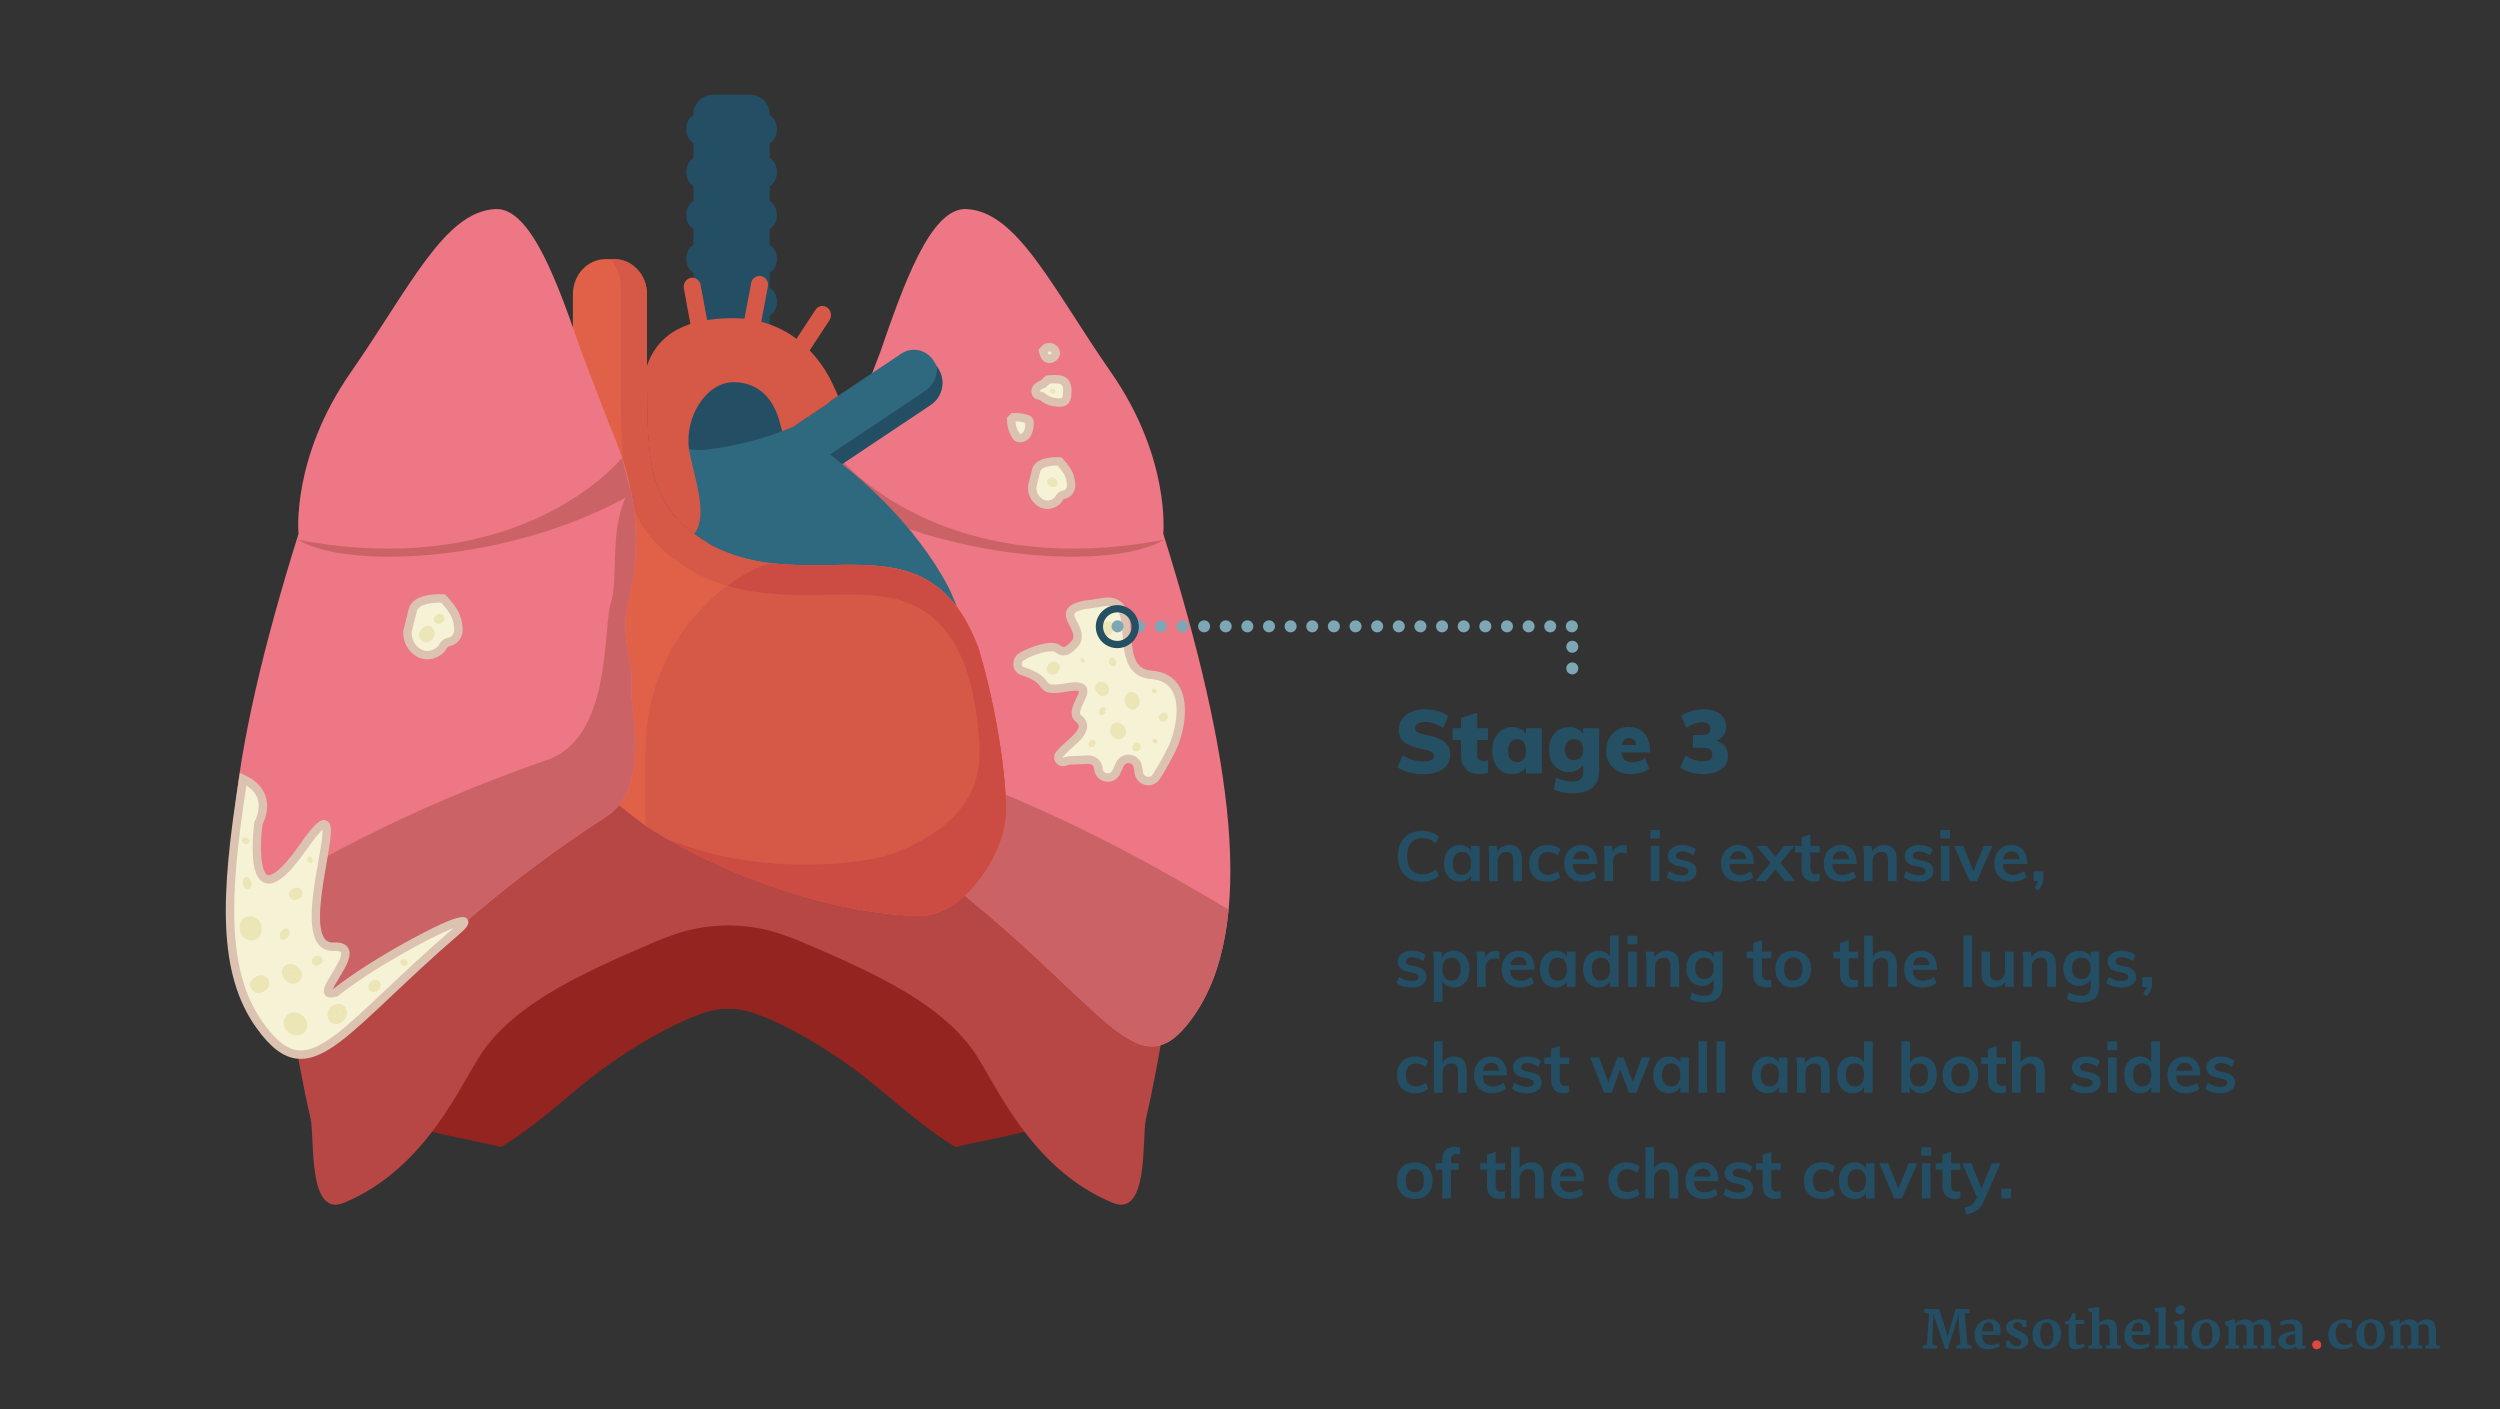
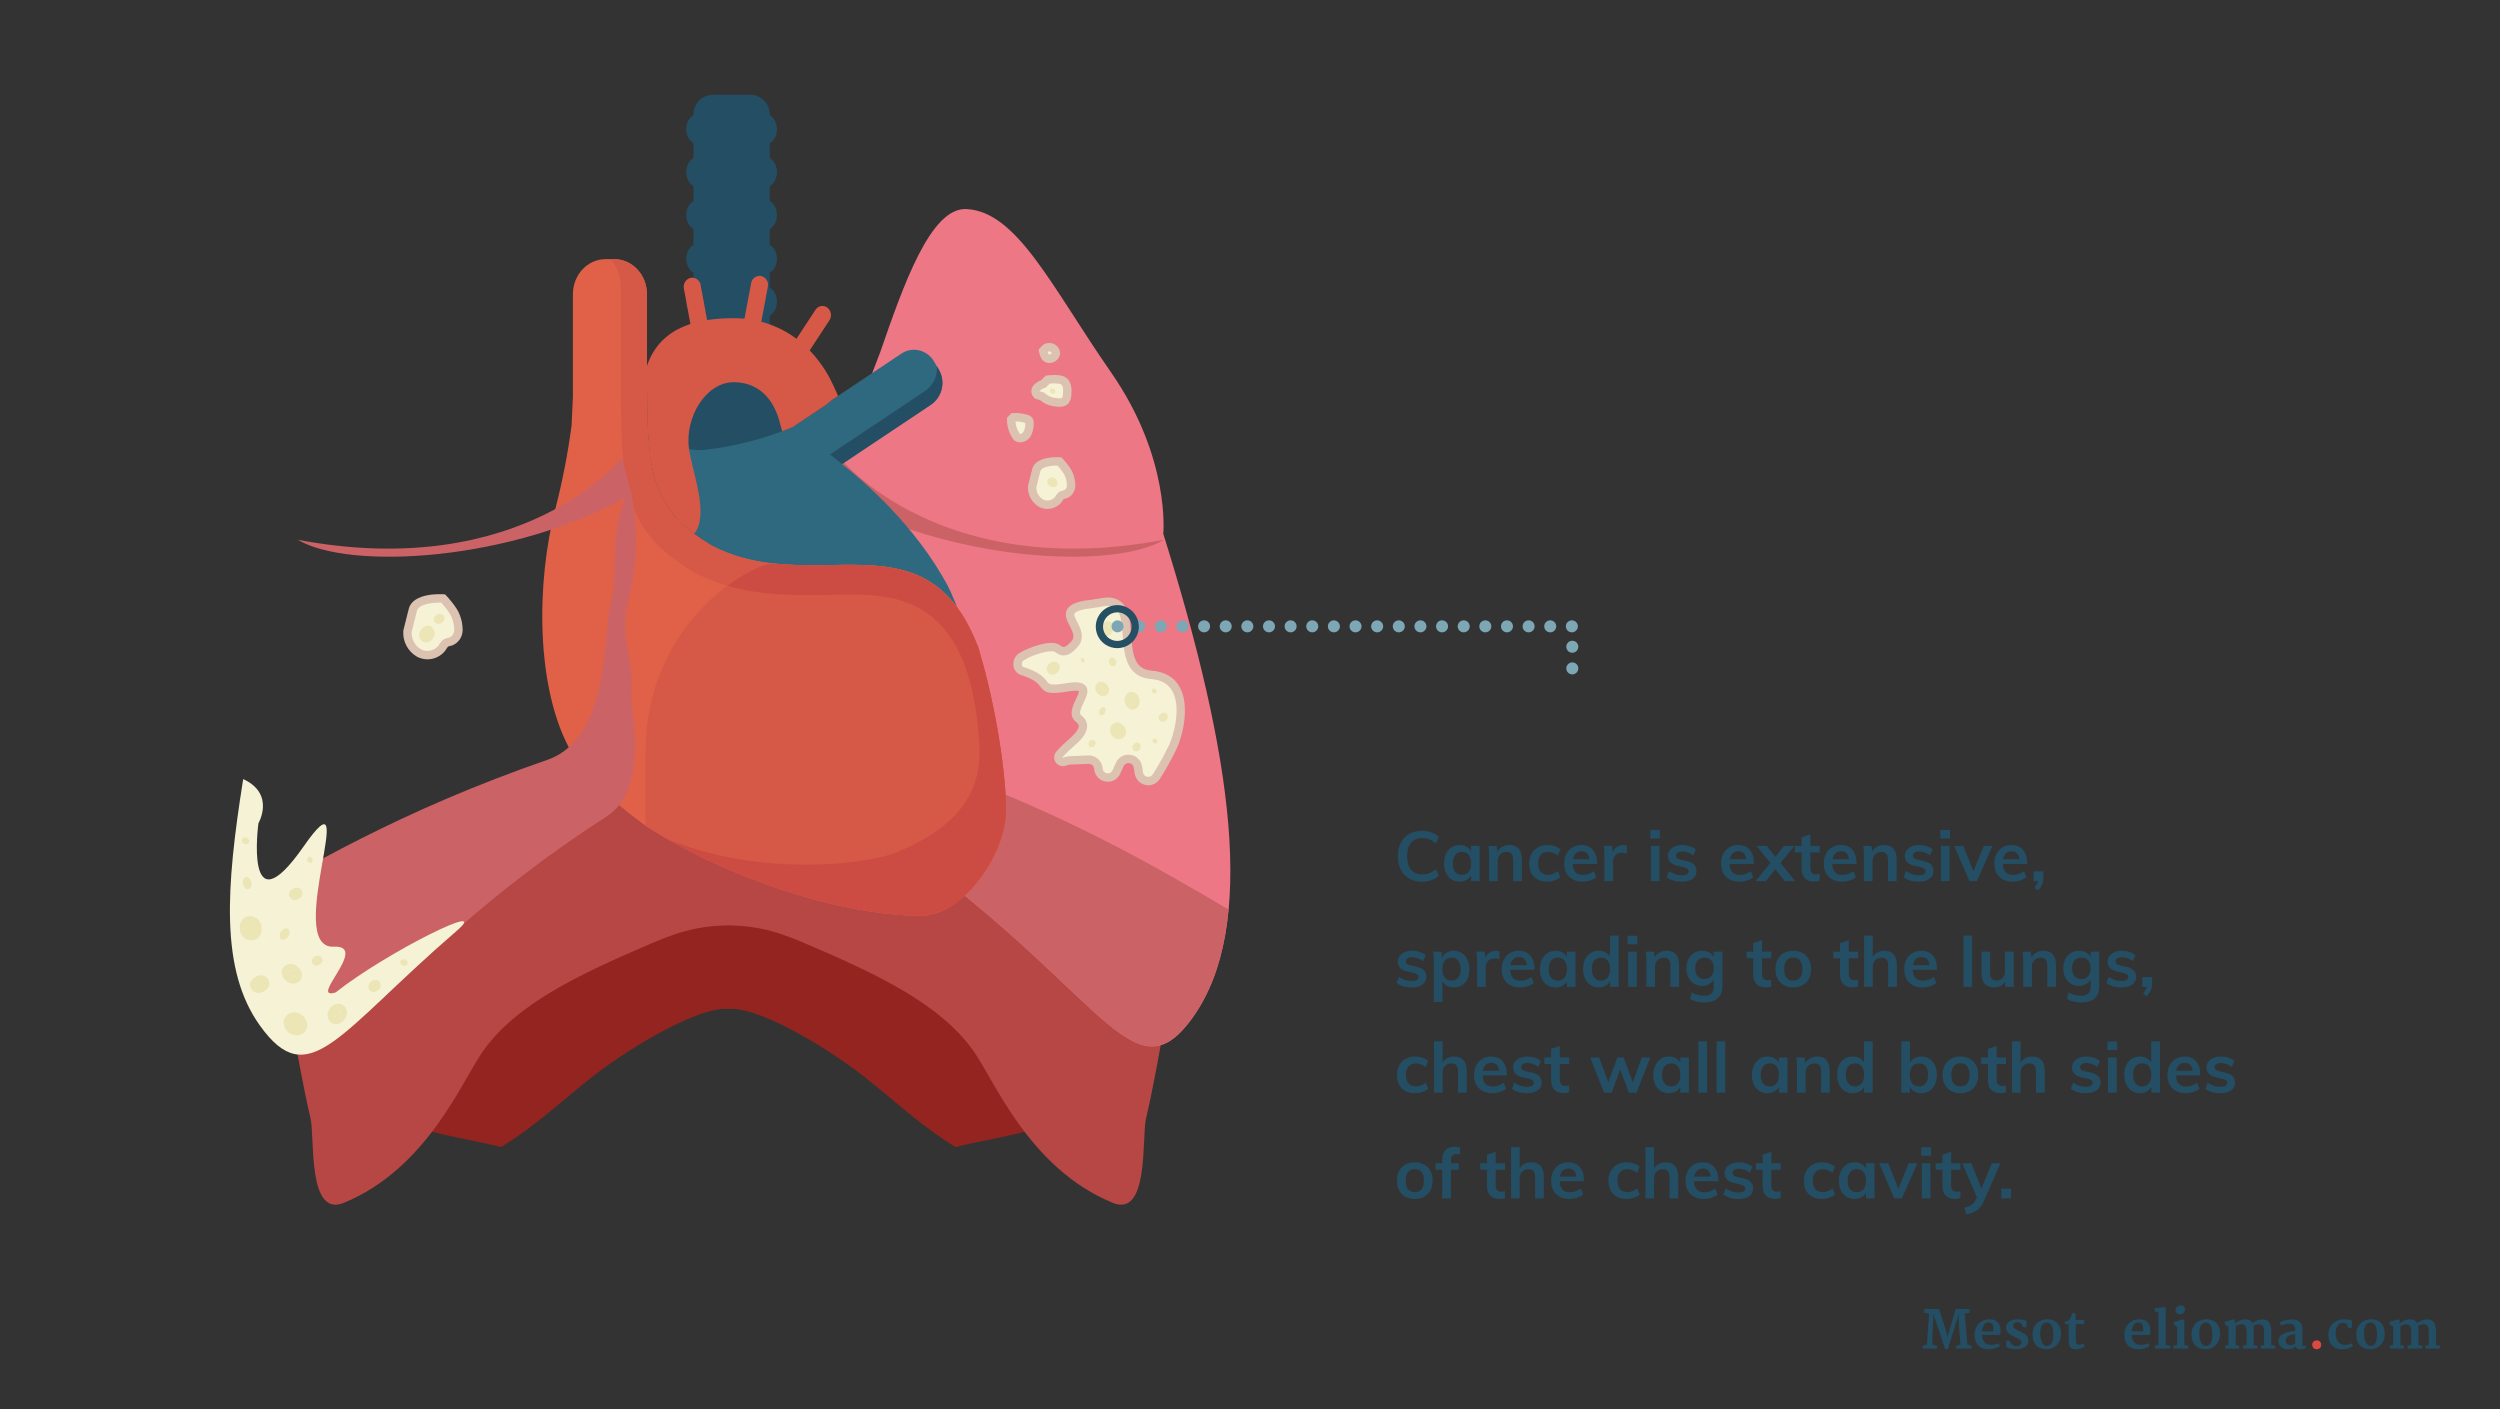
<svg xmlns="http://www.w3.org/2000/svg" id="Layer_1" version="1.1" viewBox="0 0 1040 586.3">
  <rect x="0" y="0" width="1040" height="586.3" fill="#333333" stroke="none" />
  <defs>
    <style> .st0 { fill: #2f697f; } .st1 { fill: #ed7785; } .st2 { fill: #e06148; } .st3 { fill: #93241f; } .st4 { fill: #f6f2d5; } .st5 { fill: #254f63; } .st6 { fill: #ece5b6; } .st7 { fill: #dcc2b0; } .st8 { fill: #7da7b5; } .st9 { fill: #de4840; } .st10 { fill: #cb6266; } .st11 { fill: #d65847; } .st12 { fill: #b74744; } .st13 { fill: #cc4b42; } .st14 { fill: #244e63; } </style>
  </defs>
  <g>
-     <path class="st5" d="M586.032,321.285c-1.925-.518-3.491-1.221-4.699-2.109l2.183-4.921c1.282.814,2.646,1.438,4.089,1.869s2.892.647,4.348.647c1.479,0,2.614-.204,3.403-.61.789-.407,1.185-.98,1.185-1.721,0-.666-.358-1.215-1.073-1.646-.716-.432-2.06-.857-4.033-1.276-2.491-.493-4.428-1.104-5.809-1.832-1.382-.728-2.35-1.584-2.904-2.572-.556-.986-.833-2.183-.833-3.589,0-1.603.456-3.052,1.369-4.347.912-1.295,2.195-2.306,3.848-3.034,1.652-.728,3.54-1.091,5.661-1.091,1.899,0,3.743.265,5.532.795,1.788.531,3.188,1.227,4.199,2.09l-2.146,4.921c-1.159-.814-2.381-1.437-3.663-1.868s-2.565-.648-3.848-.648c-1.258,0-2.27.241-3.034.722s-1.146,1.128-1.146,1.942c0,.444.135.814.406,1.11s.777.586,1.518.869c.74.284,1.85.586,3.33.907,2.392.518,4.273,1.141,5.643,1.869s2.337,1.579,2.904,2.553.851,2.14.851,3.497c0,2.565-.999,4.582-2.997,6.049-1.998,1.468-4.81,2.202-8.436,2.202-1.976,0-3.924-.259-5.848-.778h0ZM619.036,316.402v5.069c-.913.369-2.072.555-3.478.555-2.541,0-4.472-.715-5.791-2.146-1.32-1.43-1.979-3.416-1.979-5.957v-6.067h-3.515v-4.921h3.515v-4.255l6.697-2.146v6.401h4.514v4.921h-4.514v6.067c0,.889.265,1.561.795,2.017.53.457,1.19.685,1.979.685.445-.002,1.037-.076,1.777-.223h0ZM641.409,302.934v18.796h-6.586v-2.554c-.543.889-1.332,1.586-2.368,2.091-1.036.506-2.171.759-3.404.759-1.604,0-3.033-.395-4.292-1.185-1.258-.789-2.238-1.917-2.941-3.385s-1.054-3.164-1.054-5.088c0-1.948.356-3.675,1.072-5.18.716-1.504,1.702-2.676,2.96-3.515,1.259-.838,2.677-1.258,4.255-1.258,1.233,0,2.362.265,3.386.795,1.023.531,1.819,1.24,2.387,2.127v-2.405h6.585v.002h0ZM633.861,315.81c.641-.814.962-1.985.962-3.516,0-1.553-.321-2.743-.962-3.57-.642-.826-1.554-1.24-2.738-1.24-1.159,0-2.072.426-2.738,1.277-.666.851-.999,2.053-.999,3.607,0,1.505.32,2.658.963,3.46.641.802,1.565,1.202,2.774,1.202,1.184,0,2.096-.407,2.738-1.22ZM665.258,302.934v17.611c0,3.083-.925,5.433-2.774,7.049-1.851,1.615-4.563,2.424-8.141,2.424-3.059,0-5.71-.543-7.955-1.628l.999-4.885c1.11.493,2.251.882,3.423,1.166,1.171.283,2.275.426,3.312.426,1.529,0,2.657-.328,3.386-.98.728-.654,1.092-1.672,1.092-3.053v-2.775c-.617.814-1.45,1.505-2.498,2.072-1.049.567-2.164.851-3.349.851-1.604,0-3.04-.389-4.311-1.165-1.271-.777-2.263-1.874-2.979-3.293-.716-1.418-1.072-3.064-1.072-4.939,0-1.85.356-3.484,1.072-4.902s1.708-2.522,2.979-3.312c1.271-.789,2.707-1.184,4.311-1.184,1.258,0,2.405.259,3.441.777s1.837,1.221,2.405,2.109v-2.368h6.659ZM657.6,315.051c.666-.777.999-1.855.999-3.237,0-1.332-.333-2.387-.999-3.164s-1.592-1.166-2.775-1.166-2.115.383-2.794,1.147c-.679.765-1.018,1.826-1.018,3.182s.346,2.43,1.036,3.219c.69.79,1.615,1.184,2.775,1.184,1.184,0,2.11-.388,2.776-1.165ZM686.388,312.997h-11.803c.123,1.456.542,2.504,1.258,3.146s1.764.962,3.146.962c.937,0,1.874-.154,2.812-.463.938-.308,1.788-.733,2.554-1.276l1.701,4.44c-.938.69-2.071,1.233-3.403,1.628-1.332.394-2.664.592-3.996.592-2.146,0-4.009-.395-5.587-1.185-1.579-.789-2.788-1.917-3.626-3.385-.839-1.468-1.258-3.201-1.258-5.199,0-1.898.4-3.594,1.202-5.087.801-1.492,1.911-2.658,3.33-3.497,1.418-.838,3.04-1.258,4.865-1.258,1.776,0,3.33.395,4.662,1.184,1.332.79,2.355,1.918,3.071,3.385.715,1.468,1.072,3.176,1.072,5.125v.888h0ZM674.66,309.89h5.994c-.247-1.924-1.209-2.886-2.886-2.886-1.653,0-2.689.962-3.108,2.886h0ZM717.56,310.482c.826,1.109,1.24,2.467,1.24,4.069,0,1.53-.414,2.855-1.24,3.978s-2.016,1.986-3.57,2.591c-1.554.604-3.367.906-5.438.906-1.851,0-3.645-.253-5.384-.759-1.739-.505-3.126-1.189-4.162-2.054l2.183-4.921c2.294,1.579,4.637,2.368,7.03,2.368,1.479,0,2.528-.216,3.145-.647s.925-1.165.925-2.201c0-.986-.302-1.689-.906-2.109-.604-.419-1.609-.629-3.016-.629h-4.106v-5.328h3.403c1.382,0,2.374-.191,2.979-.574.604-.382.907-1.005.907-1.868,0-.938-.291-1.652-.87-2.146-.579-.493-1.387-.74-2.423-.74-1.062,0-2.178.204-3.349.61-1.172.407-2.288.993-3.349,1.758l-2.183-4.921c1.06-.838,2.447-1.517,4.162-2.035,1.714-.518,3.446-.777,5.198-.777,1.874,0,3.516.296,4.921.888,1.406.592,2.498,1.438,3.274,2.535.777,1.098,1.166,2.374,1.166,3.83.024,1.381-.321,2.578-1.036,3.589-.716,1.012-1.727,1.764-3.034,2.257,1.529.443,2.707,1.22,3.533,2.33h0Z" />
    <path class="st14" d="M586.243,365.494c-1.518-.87-2.683-2.103-3.494-3.697-.812-1.596-1.218-3.466-1.218-5.611,0-2.127.405-3.988,1.218-5.583.812-1.595,1.977-2.822,3.494-3.683s3.292-1.291,5.321-1.291c1.393,0,2.702.218,3.93.652,1.228.436,2.248,1.04,3.06,1.812l-1.218,2.727c-.928-.754-1.852-1.3-2.77-1.639-.919-.338-1.899-.508-2.943-.508-1.991,0-3.533.648-4.626,1.943-1.092,1.295-1.639,3.151-1.639,5.568,0,2.436.541,4.306,1.624,5.611s2.63,1.957,4.641,1.957c1.044,0,2.024-.169,2.943-.507.918-.339,1.842-.885,2.77-1.639l1.218,2.726c-.812.773-1.832,1.378-3.06,1.812-1.228.436-2.537.652-3.93.652-2.029.003-3.804-.432-5.321-1.302h0ZM615.518,351.894v14.645h-3.566v-2.349c-.445.812-1.083,1.445-1.914,1.899s-1.779.682-2.842.682c-1.276,0-2.407-.31-3.394-.929-.985-.618-1.75-1.498-2.291-2.639s-.812-2.465-.812-3.973.275-2.847.826-4.017,1.319-2.078,2.306-2.727c.986-.647,2.107-.972,3.364-.972,1.062,0,2.011.228,2.842.682.831.455,1.469,1.088,1.914,1.899v-2.203h3.567v.002h0ZM610.966,362.681c.657-.831.986-2.001.986-3.509,0-1.546-.329-2.735-.986-3.566s-1.595-1.247-2.812-1.247c-1.199,0-2.132.43-2.799,1.29s-1,2.055-1,3.582c0,1.508.333,2.668,1,3.479.667.812,1.609,1.218,2.827,1.218,1.199,0,2.126-.415,2.784-1.247h0ZM633.091,357.548v8.99h-3.625v-8.816c0-1.159-.222-2.005-.667-2.537-.444-.531-1.131-.798-2.059-.798-1.102,0-1.991.354-2.668,1.059-.677.706-1.015,1.639-1.015,2.799v8.294h-3.597v-10.499c0-1.547-.077-2.929-.231-4.146h3.393l.261,2.406c.503-.889,1.185-1.575,2.045-2.059s1.832-.726,2.914-.726c3.499.001,5.249,2.013,5.249,6.033h0ZM639.617,365.842c-1.121-.618-1.981-1.493-2.581-2.624-.599-1.131-.898-2.46-.898-3.987s.313-2.871.942-4.031c.628-1.16,1.518-2.063,2.668-2.712,1.15-.647,2.479-.972,3.987-.972,1.044,0,2.055.165,3.03.493.977.329,1.755.783,2.335,1.363l-1.015,2.552c-.619-.502-1.276-.884-1.973-1.146-.695-.261-1.382-.392-2.059-.392-1.315,0-2.34.411-3.074,1.232-.735.822-1.102,2.007-1.102,3.553s.362,2.727,1.087,3.538c.726.812,1.755,1.218,3.089,1.218.677,0,1.363-.135,2.059-.405.696-.271,1.354-.657,1.973-1.16l1.015,2.552c-.619.58-1.421,1.034-2.407,1.363-.985.328-2.021.493-3.103.493-1.527.001-2.852-.309-3.973-.928h0ZM664.354,359.404h-10.092c.077,1.565.469,2.722,1.174,3.465.706.745,1.755,1.117,3.146,1.117,1.604,0,3.094-.522,4.467-1.566l1.044,2.494c-.696.561-1.552,1.011-2.566,1.349-1.016.338-2.045.508-3.089.508-2.397,0-4.282-.677-5.655-2.03s-2.059-3.209-2.059-5.568c0-1.488.3-2.812.898-3.973.6-1.16,1.44-2.063,2.523-2.712,1.082-.647,2.31-.972,3.683-.972,2.011,0,3.601.653,4.771,1.958s1.755,3.099,1.755,5.38v.55ZM655.552,354.982c-.608.57-1,1.397-1.174,2.479h6.814c-.116-1.102-.449-1.933-1-2.494-.552-.561-1.311-.841-2.277-.841s-1.753.285-2.363.856h0ZM676.765,351.778l-.028,3.306c-.619-.251-1.257-.377-1.914-.377-1.237,0-2.18.358-2.828,1.073-.647.715-.971,1.663-.971,2.842v7.917h-3.597v-10.499c0-1.547-.077-2.929-.231-4.146h3.393l.29,2.58c.367-.946.947-1.672,1.74-2.175.792-.502,1.691-.754,2.697-.754.561,0,1.044.078,1.449.233h0ZM686.509,345.252h4.031v3.567h-4.031v-3.567ZM686.741,366.538v-14.645h3.597v14.645h-3.597ZM693.352,364.914l1.016-2.552c1.565,1.16,3.354,1.74,5.364,1.74.87,0,1.542-.146,2.016-.436s.711-.696.711-1.218c0-.444-.165-.798-.493-1.059-.329-.261-.89-.488-1.682-.682l-2.437-.551c-2.668-.58-4.002-1.943-4.002-4.089,0-.89.251-1.678.754-2.363.503-.687,1.208-1.223,2.117-1.61.908-.386,1.962-.58,3.161-.58,1.044,0,2.049.16,3.016.479s1.817.779,2.553,1.378l-1.073,2.465c-1.47-1.082-2.978-1.624-4.524-1.624-.831,0-1.479.155-1.942.464-.465.31-.696.735-.696,1.276,0,.426.14.764.421,1.015.279.252.758.464,1.435.639l2.494.551c1.45.329,2.509.836,3.176,1.522s1.001,1.58,1.001,2.683c0,1.354-.542,2.426-1.624,3.219-1.083.793-2.562,1.189-4.438,1.189-2.65.001-4.757-.618-6.324-1.856h0ZM729.601,359.404h-10.092c.077,1.565.469,2.722,1.174,3.465.706.745,1.755,1.117,3.146,1.117,1.604,0,3.094-.522,4.467-1.566l1.044,2.494c-.696.561-1.552,1.011-2.566,1.349-1.016.338-2.045.508-3.089.508-2.397,0-4.282-.677-5.655-2.03s-2.059-3.209-2.059-5.568c0-1.488.3-2.812.898-3.973.6-1.16,1.44-2.063,2.523-2.712,1.082-.647,2.31-.972,3.683-.972,2.011,0,3.601.653,4.771,1.958s1.755,3.099,1.755,5.38v.55ZM720.799,354.982c-.608.57-1,1.397-1.174,2.479h6.814c-.116-1.102-.449-1.933-1-2.494-.552-.561-1.311-.841-2.277-.841s-1.753.285-2.363.856h0ZM740.679,358.998l6.147,7.54h-4.321l-3.943-4.959-3.944,4.959h-4.292l6.148-7.54-5.771-7.104h4.292l3.567,4.553,3.566-4.553h4.321l-5.77,7.104ZM753.12,354.619v6.554c0,1.722.802,2.581,2.407,2.581.444,0,.928-.077,1.45-.231v2.871c-.639.231-1.412.348-2.32.348-1.663,0-2.939-.464-3.828-1.393-.89-.928-1.334-2.262-1.334-4.002v-6.728h-2.813v-2.726h2.813v-3.567l3.625-1.218v4.785h3.886v2.726h-3.886ZM772.318,359.404h-10.092c.077,1.565.469,2.722,1.174,3.465.706.745,1.755,1.117,3.146,1.117,1.604,0,3.094-.522,4.467-1.566l1.044,2.494c-.696.561-1.552,1.011-2.566,1.349-1.016.338-2.045.508-3.089.508-2.397,0-4.282-.677-5.655-2.03s-2.059-3.209-2.059-5.568c0-1.488.3-2.812.898-3.973.6-1.16,1.44-2.063,2.523-2.712,1.082-.647,2.31-.972,3.683-.972,2.011,0,3.601.653,4.771,1.958s1.755,3.099,1.755,5.38v.55ZM763.516,354.982c-.608.57-1,1.397-1.174,2.479h6.814c-.116-1.102-.449-1.933-1-2.494-.552-.561-1.311-.841-2.277-.841s-1.753.285-2.363.856h0ZM789.021,357.548v8.99h-3.625v-8.816c0-1.159-.222-2.005-.667-2.537-.444-.531-1.131-.798-2.059-.798-1.102,0-1.991.354-2.668,1.059-.677.706-1.015,1.639-1.015,2.799v8.294h-3.597v-10.499c0-1.547-.077-2.929-.231-4.146h3.393l.261,2.406c.503-.889,1.185-1.575,2.045-2.059s1.832-.726,2.914-.726c3.499.001,5.249,2.013,5.249,6.033h0ZM791.922,364.914l1.016-2.552c1.565,1.16,3.354,1.74,5.364,1.74.87,0,1.542-.146,2.016-.436s.711-.696.711-1.218c0-.444-.165-.798-.493-1.059-.329-.261-.89-.488-1.682-.682l-2.437-.551c-2.668-.58-4.002-1.943-4.002-4.089,0-.89.251-1.678.754-2.363.503-.687,1.208-1.223,2.117-1.61.908-.386,1.962-.58,3.161-.58,1.044,0,2.049.16,3.016.479s1.817.779,2.553,1.378l-1.073,2.465c-1.47-1.082-2.978-1.624-4.524-1.624-.831,0-1.479.155-1.942.464-.465.31-.696.735-.696,1.276,0,.426.14.764.421,1.015.279.252.758.464,1.435.639l2.494.551c1.45.329,2.509.836,3.176,1.522s1.001,1.58,1.001,2.683c0,1.354-.542,2.426-1.624,3.219-1.083.793-2.562,1.189-4.438,1.189-2.651.001-4.758-.618-6.324-1.856h0ZM807.175,345.252h4.031v3.567h-4.031v-3.567ZM807.407,366.538v-14.645h3.597v14.645h-3.597ZM825.242,351.922h3.596l-6.409,14.616h-3.161l-6.321-14.616h3.799l4.205,10.498,4.291-10.498h0ZM843.281,359.404h-10.092c.077,1.565.469,2.722,1.174,3.465.706.745,1.755,1.117,3.146,1.117,1.604,0,3.094-.522,4.467-1.566l1.044,2.494c-.696.561-1.552,1.011-2.566,1.349-1.016.338-2.045.508-3.089.508-2.397,0-4.282-.677-5.655-2.03s-2.059-3.209-2.059-5.568c0-1.488.3-2.812.898-3.973.6-1.16,1.44-2.063,2.523-2.712,1.082-.647,2.31-.972,3.683-.972,2.011,0,3.601.653,4.771,1.958s1.755,3.099,1.755,5.38v.55ZM834.479,354.982c-.608.57-1,1.397-1.174,2.479h6.814c-.116-1.102-.449-1.933-1-2.494-.552-.561-1.311-.841-2.277-.841s-1.753.285-2.363.856h0ZM850.037,362.479v2.668c0,1.024-.174,1.952-.522,2.783-.348.831-.938,1.663-1.769,2.494l-1.479-1.188c.909-.967,1.431-1.866,1.566-2.697h-1.856v-4.06h4.06ZM580.979,408.914l1.016-2.552c1.565,1.16,3.354,1.74,5.364,1.74.87,0,1.542-.146,2.016-.436s.711-.696.711-1.218c0-.444-.165-.798-.493-1.059-.329-.261-.89-.488-1.682-.682l-2.437-.551c-2.668-.58-4.002-1.943-4.002-4.089,0-.89.251-1.678.754-2.363.503-.687,1.208-1.223,2.117-1.61.908-.386,1.962-.58,3.161-.58,1.044,0,2.049.16,3.016.479s1.817.779,2.553,1.378l-1.073,2.466c-1.47-1.082-2.978-1.624-4.524-1.624-.831,0-1.479.155-1.942.464-.465.31-.696.735-.696,1.276,0,.426.14.764.421,1.015.279.252.758.464,1.435.639l2.494.551c1.45.329,2.509.836,3.176,1.522s1.001,1.58,1.001,2.683c0,1.354-.542,2.426-1.624,3.219-1.083.793-2.562,1.189-4.438,1.189-2.65,0-4.757-.619-6.324-1.857h0ZM608.167,396.487c.976.648,1.739,1.557,2.291,2.727.551,1.17.826,2.508.826,4.017s-.271,2.832-.812,3.973-1.3,2.021-2.276,2.639c-.977.619-2.103.929-3.378.929-1.063,0-2.011-.228-2.842-.682-.832-.454-1.47-1.088-1.914-1.899v8.612h-3.597v-16.763c0-1.547-.077-2.929-.231-4.146h3.393l.29,2.522c.387-.908,1.016-1.619,1.885-2.132.87-.512,1.875-.769,3.017-.769,1.254.001,2.371.325,3.348.972h0ZM606.644,406.71c.656-.812.985-1.972.985-3.479,0-1.527-.329-2.722-.985-3.582-.658-.86-1.586-1.29-2.784-1.29-1.237,0-2.186.416-2.842,1.247-.658.831-.986,2.021-.986,3.566,0,1.527.328,2.702.986,3.523.656.822,1.595,1.232,2.812,1.232s2.156-.404,2.814-1.217h0ZM623.782,395.778l-.028,3.306c-.619-.251-1.257-.377-1.914-.377-1.237,0-2.18.358-2.828,1.073-.647.715-.971,1.663-.971,2.842v7.917h-3.597v-10.499c0-1.547-.077-2.929-.231-4.146h3.393l.29,2.58c.367-.946.947-1.672,1.74-2.175.792-.502,1.691-.754,2.697-.754.56,0,1.044.078,1.449.233h0ZM638.341,403.404h-10.092c.077,1.565.469,2.722,1.174,3.465.706.745,1.755,1.117,3.146,1.117,1.604,0,3.094-.522,4.467-1.566l1.044,2.494c-.696.561-1.552,1.011-2.566,1.349-1.016.338-2.045.508-3.089.508-2.397,0-4.282-.677-5.655-2.03s-2.059-3.209-2.059-5.568c0-1.488.3-2.812.898-3.973.6-1.16,1.44-2.063,2.523-2.712,1.082-.647,2.31-.972,3.683-.972,2.011,0,3.601.653,4.771,1.958s1.755,3.099,1.755,5.38v.55ZM629.539,398.982c-.608.57-1,1.397-1.174,2.479h6.814c-.116-1.102-.449-1.933-1-2.494-.552-.561-1.311-.841-2.277-.841s-1.754.285-2.363.856h0ZM655.421,395.894v14.645h-3.566v-2.349c-.445.812-1.083,1.445-1.914,1.899s-1.779.682-2.842.682c-1.276,0-2.407-.31-3.394-.929-.985-.618-1.75-1.498-2.291-2.639s-.812-2.465-.812-3.973.275-2.847.826-4.017,1.319-2.078,2.306-2.727c.986-.647,2.107-.972,3.364-.972,1.062,0,2.011.228,2.842.682.831.455,1.469,1.088,1.914,1.899v-2.203h3.567v.002h0ZM650.868,406.681c.657-.831.986-2.001.986-3.509,0-1.546-.329-2.735-.986-3.566s-1.595-1.247-2.812-1.247c-1.199,0-2.132.43-2.799,1.29s-1,2.055-1,3.582c0,1.508.333,2.668,1,3.479.667.812,1.609,1.218,2.827,1.218,1.199,0,2.127-.415,2.784-1.247h0ZM673.371,389.195v21.344h-3.566v-2.349c-.445.812-1.083,1.445-1.914,1.899s-1.779.682-2.842.682c-1.257,0-2.378-.319-3.364-.957-.986-.639-1.755-1.542-2.306-2.712s-.826-2.509-.826-4.017.271-2.832.812-3.973,1.306-2.025,2.291-2.653c.986-.629,2.117-.943,3.394-.943,1.044,0,1.977.218,2.798.653.822.435,1.455,1.049,1.899,1.841v-8.815h3.624ZM668.803,406.681c.667-.831,1.001-2.01,1.001-3.537s-.329-2.707-.986-3.538-1.585-1.247-2.784-1.247c-1.218,0-2.16.411-2.827,1.232s-1,1.986-1,3.494c0,1.527.333,2.717,1,3.567s1.6,1.275,2.799,1.275c1.198.001,2.13-.414,2.797-1.246h0ZM677.083,389.252h4.031v3.567h-4.031v-3.567ZM677.314,410.538v-14.645h3.597v14.645h-3.597ZM698.512,401.548v8.99h-3.625v-8.816c0-1.159-.222-2.005-.667-2.537-.444-.531-1.131-.798-2.059-.798-1.102,0-1.991.354-2.668,1.059-.677.706-1.015,1.639-1.015,2.799v8.294h-3.597v-10.499c0-1.547-.077-2.929-.231-4.146h3.393l.261,2.406c.503-.889,1.185-1.575,2.045-2.059s1.832-.726,2.914-.726c3.499.001,5.249,2.013,5.249,6.033h0ZM716.522,395.894v14.181c0,2.281-.629,4.012-1.885,5.19-1.257,1.18-3.104,1.77-5.539,1.77-2.262,0-4.254-.474-5.975-1.421l.58-2.755c1.779.928,3.548,1.392,5.308,1.392,2.609,0,3.915-1.295,3.915-3.886v-2.9c-.445.793-1.093,1.436-1.943,1.929s-1.808.739-2.871.739c-1.275,0-2.412-.305-3.407-.913-.996-.609-1.77-1.469-2.32-2.581-.551-1.111-.826-2.383-.826-3.813s.275-2.702.826-3.813,1.324-1.972,2.32-2.581c.995-.609,2.132-.914,3.407-.914,1.083,0,2.045.228,2.886.682.841.455,1.483,1.088,1.929,1.899v-2.203h3.595v-.002h0ZM711.896,406.102c.687-.793,1.03-1.886,1.03-3.277s-.339-2.484-1.016-3.277c-.677-.792-1.624-1.188-2.842-1.188-1.199,0-2.142.396-2.827,1.188-.687.793-1.029,1.885-1.029,3.277s.343,2.484,1.029,3.277,1.628,1.188,2.827,1.188,2.143-.395,2.828-1.188h0ZM732.993,398.619v6.554c0,1.722.802,2.581,2.407,2.581.444,0,.928-.077,1.45-.231v2.871c-.639.231-1.412.348-2.32.348-1.663,0-2.939-.464-3.828-1.393-.89-.928-1.334-2.262-1.334-4.002v-6.728h-2.813v-2.726h2.813v-3.567l3.625-1.218v4.785h3.886v2.726h-3.886ZM742.085,409.842c-1.131-.618-2.001-1.503-2.61-2.653-.608-1.15-.913-2.498-.913-4.045s.305-2.896.913-4.046c.609-1.15,1.479-2.034,2.61-2.653s2.44-.929,3.93-.929c1.469,0,2.765.31,3.886.929s1.986,1.503,2.596,2.653c.608,1.15.913,2.499.913,4.046s-.305,2.895-.913,4.045c-.609,1.15-1.475,2.035-2.596,2.653-1.121.619-2.417.929-3.886.929-1.49,0-2.799-.31-3.93-.929ZM748.812,406.725c.647-.802.972-1.996.972-3.581,0-1.566-.329-2.76-.985-3.582-.658-.821-1.586-1.232-2.784-1.232-1.219,0-2.156.411-2.813,1.232-.657.822-.985,2.016-.985,3.582,0,1.585.323,2.779.971,3.581.647.803,1.581,1.203,2.799,1.203,1.235,0,2.178-.4,2.825-1.203h0ZM769.097,398.619v6.554c0,1.722.802,2.581,2.407,2.581.444,0,.928-.077,1.45-.231v2.871c-.639.231-1.412.348-2.32.348-1.663,0-2.939-.464-3.828-1.393-.89-.928-1.334-2.262-1.334-4.002v-6.728h-2.813v-2.726h2.813v-3.567l3.625-1.218v4.785h3.886v2.726h-3.886ZM789.107,401.548v8.99h-3.625v-8.816c0-1.159-.222-2.005-.667-2.537-.444-.531-1.131-.798-2.059-.798-1.102,0-1.991.354-2.668,1.059-.677.706-1.015,1.639-1.015,2.799v8.294h-3.597v-21.344h3.597v8.815c.502-.792,1.169-1.406,2.001-1.841.831-.436,1.759-.653,2.783-.653,3.5,0,5.25,2.012,5.25,6.032h0ZM805.783,403.404h-10.092c.077,1.565.469,2.722,1.174,3.465.706.745,1.755,1.117,3.146,1.117,1.604,0,3.094-.522,4.467-1.566l1.044,2.494c-.696.561-1.552,1.011-2.566,1.349-1.016.338-2.045.508-3.089.508-2.397,0-4.282-.677-5.655-2.03s-2.059-3.209-2.059-5.568c0-1.488.3-2.812.898-3.973.6-1.16,1.44-2.063,2.523-2.712,1.082-.647,2.31-.972,3.683-.972,2.011,0,3.601.653,4.771,1.958s1.755,3.099,1.755,5.38v.55ZM796.981,398.982c-.608.57-1,1.397-1.174,2.479h6.814c-.116-1.102-.449-1.933-1-2.494-.552-.561-1.311-.841-2.277-.841s-1.753.285-2.363.856h0ZM816.801,410.538v-21.344h3.597v21.344h-3.597ZM837.71,395.894v14.645h-3.537v-2.262c-.465.812-1.083,1.431-1.856,1.855s-1.663.639-2.668.639c-3.577,0-5.365-2.011-5.365-6.032v-8.845h3.597v8.873c0,1.064.217,1.847.652,2.35.435.503,1.106.754,2.016.754,1.062,0,1.914-.348,2.552-1.044s.957-1.624.957-2.784v-8.148h3.652ZM855.284,401.548v8.99h-3.625v-8.816c0-1.159-.222-2.005-.667-2.537-.444-.531-1.131-.798-2.059-.798-1.102,0-1.991.354-2.668,1.059-.677.706-1.015,1.639-1.015,2.799v8.294h-3.597v-10.499c0-1.547-.077-2.929-.231-4.146h3.393l.261,2.406c.503-.889,1.185-1.575,2.045-2.059s1.832-.726,2.914-.726c3.499.001,5.249,2.013,5.249,6.033h0ZM873.294,395.894v14.181c0,2.281-.629,4.012-1.885,5.19-1.257,1.18-3.104,1.77-5.539,1.77-2.262,0-4.254-.474-5.975-1.421l.58-2.755c1.779.928,3.548,1.392,5.308,1.392,2.609,0,3.915-1.295,3.915-3.886v-2.9c-.445.793-1.093,1.436-1.943,1.929s-1.808.739-2.871.739c-1.275,0-2.412-.305-3.407-.913-.996-.609-1.77-1.469-2.32-2.581-.551-1.111-.826-2.383-.826-3.813s.275-2.702.826-3.813,1.324-1.972,2.32-2.581c.995-.609,2.132-.914,3.407-.914,1.083,0,2.045.228,2.886.682.841.455,1.483,1.088,1.929,1.899v-2.203h3.595v-.002h0ZM868.668,406.102c.687-.793,1.03-1.886,1.03-3.277s-.339-2.484-1.016-3.277c-.677-.792-1.624-1.188-2.842-1.188-1.199,0-2.142.396-2.827,1.188-.687.793-1.029,1.885-1.029,3.277s.343,2.484,1.029,3.277,1.628,1.188,2.827,1.188,2.142-.395,2.828-1.188h0ZM876.251,408.914l1.016-2.552c1.565,1.16,3.354,1.74,5.364,1.74.87,0,1.542-.146,2.016-.436s.711-.696.711-1.218c0-.444-.165-.798-.493-1.059-.329-.261-.89-.488-1.682-.682l-2.437-.551c-2.668-.58-4.002-1.943-4.002-4.089,0-.89.251-1.678.754-2.363.503-.687,1.208-1.223,2.117-1.61.908-.386,1.962-.58,3.161-.58,1.044,0,2.049.16,3.016.479s1.817.779,2.553,1.378l-1.073,2.465c-1.47-1.082-2.978-1.624-4.524-1.624-.831,0-1.479.155-1.942.464-.465.31-.696.735-.696,1.276,0,.426.14.764.421,1.015.279.252.758.464,1.435.639l2.494.551c1.45.329,2.509.836,3.176,1.522s1.001,1.58,1.001,2.683c0,1.354-.542,2.426-1.624,3.219-1.083.793-2.562,1.189-4.438,1.189-2.651.001-4.758-.618-6.324-1.856h0ZM895.275,406.479v2.668c0,1.024-.174,1.952-.522,2.783-.348.831-.938,1.663-1.769,2.494l-1.479-1.188c.909-.967,1.431-1.866,1.566-2.697h-1.856v-4.06h4.06ZM584.604,453.842c-1.121-.618-1.981-1.493-2.581-2.624-.599-1.131-.898-2.46-.898-3.987s.313-2.871.942-4.031c.628-1.16,1.518-2.063,2.668-2.712,1.15-.647,2.479-.972,3.987-.972,1.044,0,2.055.165,3.03.493.977.329,1.755.783,2.335,1.363l-1.015,2.552c-.619-.502-1.276-.884-1.973-1.146-.695-.261-1.382-.392-2.059-.392-1.315,0-2.34.411-3.074,1.232-.735.822-1.102,2.007-1.102,3.553s.362,2.727,1.087,3.538c.726.812,1.755,1.218,3.089,1.218.677,0,1.363-.135,2.059-.405.696-.271,1.354-.657,1.973-1.16l1.015,2.552c-.619.58-1.421,1.034-2.407,1.363-.985.328-2.021.493-3.103.493-1.527.001-2.852-.309-3.973-.928h0ZM610.153,445.548v8.99h-3.625v-8.816c0-1.159-.222-2.005-.667-2.537-.444-.531-1.131-.798-2.059-.798-1.102,0-1.991.354-2.668,1.059-.677.706-1.015,1.639-1.015,2.799v8.294h-3.597v-21.344h3.597v8.815c.502-.792,1.169-1.406,2.001-1.841.831-.436,1.759-.653,2.783-.653,3.5,0,5.25,2.012,5.25,6.032h0ZM626.829,447.404h-10.092c.077,1.565.469,2.722,1.174,3.465.706.745,1.755,1.117,3.146,1.117,1.604,0,3.094-.522,4.467-1.566l1.044,2.494c-.696.561-1.552,1.011-2.566,1.349-1.016.338-2.045.508-3.089.508-2.397,0-4.282-.677-5.655-2.03s-2.059-3.209-2.059-5.568c0-1.488.3-2.812.898-3.973.6-1.16,1.44-2.063,2.523-2.712,1.082-.647,2.31-.972,3.683-.972,2.011,0,3.601.653,4.771,1.958s1.755,3.099,1.755,5.38v.55ZM618.027,442.982c-.608.57-1,1.397-1.174,2.479h6.814c-.116-1.102-.449-1.933-1-2.494-.552-.561-1.311-.841-2.277-.841s-1.754.285-2.363.856h0ZM628.945,452.914l1.016-2.552c1.565,1.16,3.354,1.74,5.364,1.74.87,0,1.542-.146,2.016-.436s.711-.696.711-1.218c0-.444-.165-.798-.493-1.059-.329-.261-.89-.488-1.682-.682l-2.437-.551c-2.668-.58-4.002-1.943-4.002-4.089,0-.89.251-1.678.754-2.363.503-.687,1.208-1.223,2.117-1.61.908-.386,1.962-.58,3.161-.58,1.044,0,2.049.16,3.016.479s1.817.779,2.553,1.378l-1.073,2.465c-1.47-1.082-2.978-1.624-4.524-1.624-.831,0-1.479.155-1.942.464-.465.31-.696.735-.696,1.276,0,.426.14.764.421,1.015.279.252.758.464,1.435.639l2.494.551c1.45.329,2.509.836,3.176,1.522s1.001,1.58,1.001,2.683c0,1.354-.542,2.426-1.624,3.219-1.083.793-2.562,1.189-4.438,1.189-2.65.001-4.758-.618-6.324-1.856h0ZM648.897,442.619v6.554c0,1.722.802,2.581,2.407,2.581.444,0,.928-.077,1.45-.231v2.871c-.639.231-1.412.348-2.32.348-1.663,0-2.939-.464-3.828-1.393-.89-.928-1.334-2.262-1.334-4.002v-6.728h-2.813v-2.726h2.813v-3.567l3.625-1.218v4.785h3.886v2.726h-3.886ZM683.001,439.894h3.538l-5.742,14.645h-3.161l-3.625-9.599-3.538,9.599h-3.189l-5.742-14.645h3.712l3.771,10.323,3.799-10.323h2.609l3.8,10.41,3.768-10.41h0ZM702.575,439.894v14.645h-3.566v-2.349c-.445.812-1.083,1.445-1.914,1.899s-1.779.682-2.842.682c-1.276,0-2.407-.31-3.394-.929-.985-.618-1.75-1.498-2.291-2.639s-.812-2.465-.812-3.973.275-2.847.826-4.017,1.319-2.078,2.306-2.727c.986-.647,2.107-.972,3.364-.972,1.062,0,2.011.228,2.842.682.831.455,1.469,1.088,1.914,1.899v-2.203h3.567v.002h0ZM698.022,450.681c.657-.831.986-2.001.986-3.509,0-1.546-.329-2.735-.986-3.566s-1.595-1.247-2.812-1.247c-1.199,0-2.132.43-2.799,1.29s-1,2.055-1,3.582c0,1.508.333,2.668,1,3.479.667.812,1.609,1.218,2.827,1.218,1.199,0,2.127-.415,2.784-1.247h0ZM706.518,454.538v-21.344h3.597v21.344h-3.597ZM714.087,454.538v-21.344h3.597v21.344h-3.597ZM743.607,439.894v14.645h-3.566v-2.349c-.445.812-1.083,1.445-1.914,1.899s-1.779.682-2.842.682c-1.276,0-2.407-.31-3.394-.929-.985-.618-1.75-1.498-2.291-2.639s-.812-2.465-.812-3.973.275-2.847.826-4.017,1.319-2.078,2.306-2.727c.986-.647,2.107-.972,3.364-.972,1.062,0,2.011.228,2.842.682.831.455,1.469,1.088,1.914,1.899v-2.203h3.567v.002h0ZM739.054,450.681c.657-.831.986-2.001.986-3.509,0-1.546-.329-2.735-.986-3.566s-1.595-1.247-2.812-1.247c-1.199,0-2.132.43-2.799,1.29s-1,2.055-1,3.582c0,1.508.333,2.668,1,3.479.667.812,1.609,1.218,2.827,1.218,1.199,0,2.127-.415,2.784-1.247h0ZM761.18,445.548v8.99h-3.625v-8.816c0-1.159-.222-2.005-.667-2.537-.444-.531-1.131-.798-2.059-.798-1.102,0-1.991.354-2.668,1.059-.677.706-1.015,1.639-1.015,2.799v8.294h-3.597v-10.499c0-1.547-.077-2.929-.231-4.146h3.393l.261,2.406c.503-.889,1.185-1.575,2.045-2.059s1.832-.726,2.914-.726c3.499.001,5.249,2.013,5.249,6.033h0ZM779.045,433.195v21.344h-3.566v-2.349c-.445.812-1.083,1.445-1.914,1.899s-1.779.682-2.842.682c-1.257,0-2.378-.319-3.364-.957-.986-.639-1.755-1.542-2.306-2.712s-.826-2.509-.826-4.017.271-2.832.812-3.973,1.306-2.025,2.291-2.653c.986-.629,2.117-.943,3.394-.943,1.044,0,1.977.218,2.798.653.822.435,1.455,1.049,1.899,1.841v-8.815h3.624ZM774.477,450.681c.667-.831,1.001-2.01,1.001-3.537s-.329-2.707-.986-3.538-1.585-1.247-2.784-1.247c-1.218,0-2.16.411-2.827,1.232s-1,1.986-1,3.494c0,1.527.333,2.717,1,3.567s1.6,1.275,2.799,1.275c1.198.001,2.13-.414,2.797-1.246h0ZM802.664,440.459c.977.628,1.735,1.513,2.276,2.653.542,1.141.812,2.465.812,3.973s-.275,2.847-.826,4.017c-.552,1.17-1.315,2.073-2.291,2.712-.977.638-2.094.957-3.35.957-1.083,0-2.045-.232-2.886-.696s-1.475-1.111-1.899-1.943v2.407h-3.567v-21.344h3.597v8.902c.444-.812,1.082-1.444,1.914-1.899.831-.454,1.778-.682,2.842-.682,1.275,0,2.401.314,3.378.943h0ZM801.113,450.653c.656-.851.985-2.04.985-3.567,0-1.508-.329-2.673-.985-3.494-.658-.821-1.596-1.232-2.813-1.232s-2.156.416-2.812,1.247c-.658.831-.986,2.011-.986,3.538,0,1.547.328,2.73.986,3.552.656.822,1.604,1.232,2.842,1.232,1.197-.001,2.125-.426,2.783-1.276h0ZM811.625,453.842c-1.131-.618-2.001-1.503-2.61-2.653-.608-1.15-.913-2.498-.913-4.045s.305-2.896.913-4.046c.609-1.15,1.479-2.034,2.61-2.653s2.44-.929,3.93-.929c1.469,0,2.765.31,3.886.929s1.986,1.503,2.596,2.653c.608,1.15.913,2.499.913,4.046s-.305,2.895-.913,4.045c-.609,1.15-1.475,2.035-2.596,2.653-1.121.619-2.417.929-3.886.929-1.49,0-2.799-.31-3.93-.929ZM818.352,450.725c.647-.802.972-1.996.972-3.581,0-1.566-.329-2.76-.985-3.582-.658-.821-1.586-1.232-2.784-1.232-1.219,0-2.156.411-2.813,1.232-.657.822-.985,2.016-.985,3.582,0,1.585.323,2.779.971,3.581.647.803,1.581,1.203,2.799,1.203,1.235,0,2.178-.4,2.825-1.203h0ZM830.605,442.619v6.554c0,1.722.802,2.581,2.407,2.581.444,0,.928-.077,1.45-.231v2.871c-.639.231-1.412.348-2.32.348-1.663,0-2.939-.464-3.828-1.393-.89-.928-1.334-2.262-1.334-4.002v-6.728h-2.813v-2.726h2.813v-3.567l3.625-1.218v4.785h3.886v2.726h-3.886ZM850.615,445.548v8.99h-3.625v-8.816c0-1.159-.222-2.005-.667-2.537-.444-.531-1.131-.798-2.059-.798-1.102,0-1.991.354-2.668,1.059-.677.706-1.015,1.639-1.015,2.799v8.294h-3.597v-21.344h3.597v8.815c.502-.792,1.169-1.406,2.001-1.841.831-.436,1.759-.653,2.783-.653,3.5,0,5.25,2.012,5.25,6.032h0ZM861.461,452.914l1.016-2.552c1.565,1.16,3.354,1.74,5.364,1.74.87,0,1.542-.146,2.016-.436s.711-.696.711-1.218c0-.444-.165-.798-.493-1.059-.329-.261-.89-.488-1.682-.682l-2.437-.551c-2.668-.58-4.002-1.943-4.002-4.089,0-.89.251-1.678.754-2.363.503-.687,1.208-1.223,2.117-1.61.908-.386,1.962-.58,3.161-.58,1.044,0,2.049.16,3.016.479s1.817.779,2.553,1.378l-1.073,2.465c-1.47-1.082-2.978-1.624-4.524-1.624-.831,0-1.479.155-1.942.464-.465.31-.696.735-.696,1.276,0,.426.14.764.421,1.015.279.252.758.464,1.435.639l2.494.551c1.45.329,2.509.836,3.176,1.522s1.001,1.58,1.001,2.683c0,1.354-.542,2.426-1.624,3.219-1.083.793-2.562,1.189-4.438,1.189-2.651.001-4.758-.618-6.324-1.856h0ZM876.715,433.252h4.031v3.567h-4.031v-3.567ZM876.946,454.538v-14.645h3.597v14.645h-3.597ZM898.521,433.195v21.344h-3.566v-2.349c-.445.812-1.083,1.445-1.914,1.899s-1.779.682-2.842.682c-1.257,0-2.378-.319-3.364-.957-.986-.639-1.755-1.542-2.306-2.712s-.826-2.509-.826-4.017.271-2.832.812-3.973,1.306-2.025,2.291-2.653c.986-.629,2.117-.943,3.394-.943,1.044,0,1.977.218,2.798.653.822.435,1.455,1.049,1.899,1.841v-8.815h3.624ZM893.954,450.681c.667-.831,1.001-2.01,1.001-3.537s-.329-2.707-.986-3.538-1.585-1.247-2.784-1.247c-1.218,0-2.16.411-2.827,1.232s-1,1.986-1,3.494c0,1.527.333,2.717,1,3.567s1.6,1.275,2.799,1.275c1.197.001,2.13-.414,2.797-1.246h0ZM915.283,447.404h-10.092c.077,1.565.469,2.722,1.174,3.465.706.745,1.755,1.117,3.146,1.117,1.604,0,3.094-.522,4.467-1.566l1.044,2.494c-.696.561-1.552,1.011-2.566,1.349-1.016.338-2.045.508-3.089.508-2.397,0-4.282-.677-5.655-2.03s-2.059-3.209-2.059-5.568c0-1.488.3-2.812.898-3.973.6-1.16,1.44-2.063,2.523-2.712,1.082-.647,2.31-.972,3.683-.972,2.011,0,3.601.653,4.771,1.958s1.755,3.099,1.755,5.38v.55ZM906.481,442.982c-.608.57-1,1.397-1.174,2.479h6.814c-.116-1.102-.449-1.933-1-2.494-.552-.561-1.311-.841-2.277-.841s-1.753.285-2.363.856h0ZM917.399,452.914l1.016-2.552c1.565,1.16,3.354,1.74,5.364,1.74.87,0,1.542-.146,2.016-.436s.711-.696.711-1.218c0-.444-.165-.798-.493-1.059-.329-.261-.89-.488-1.682-.682l-2.437-.551c-2.668-.58-4.002-1.943-4.002-4.089,0-.89.251-1.678.754-2.363.503-.687,1.208-1.223,2.117-1.61.908-.386,1.962-.58,3.161-.58,1.044,0,2.049.16,3.016.479s1.817.779,2.553,1.378l-1.073,2.465c-1.47-1.082-2.978-1.624-4.524-1.624-.831,0-1.479.155-1.942.464-.465.31-.696.735-.696,1.276,0,.426.14.764.421,1.015.279.252.758.464,1.435.639l2.494.551c1.45.329,2.509.836,3.176,1.522s1.001,1.58,1.001,2.683c0,1.354-.542,2.426-1.624,3.219-1.083.793-2.562,1.189-4.438,1.189-2.65.001-4.757-.618-6.324-1.856h0ZM584.648,497.842c-1.131-.618-2.001-1.503-2.61-2.653-.608-1.15-.913-2.498-.913-4.045s.305-2.896.913-4.046c.609-1.15,1.479-2.034,2.61-2.653s2.44-.929,3.93-.929c1.469,0,2.765.31,3.886.929s1.986,1.503,2.596,2.653c.608,1.15.913,2.499.913,4.046s-.305,2.895-.913,4.045c-.609,1.15-1.475,2.035-2.596,2.653-1.121.619-2.417.929-3.886.929-1.489,0-2.799-.31-3.93-.929ZM591.376,494.725c.647-.802.972-1.996.972-3.581,0-1.566-.329-2.76-.985-3.582-.658-.821-1.586-1.232-2.784-1.232-1.219,0-2.156.411-2.813,1.232-.657.822-.985,2.016-.985,3.582,0,1.585.323,2.779.971,3.581.647.803,1.581,1.203,2.799,1.203,1.235,0,2.177-.4,2.825-1.203h0ZM603.599,482.647v1.247h3.277v2.726h-3.277v11.919h-3.625v-11.919h-2.784v-2.726h2.784v-1.422c0-1.739.439-3.078,1.319-4.016s2.142-1.407,3.785-1.407c.908,0,1.672.116,2.291.349v2.871c-.542-.136-1.016-.203-1.421-.203-1.565,0-2.349.86-2.349,2.581h0ZM622.216,486.619v6.554c0,1.722.802,2.581,2.407,2.581.444,0,.928-.077,1.45-.231v2.871c-.639.231-1.412.348-2.32.348-1.663,0-2.939-.464-3.828-1.393-.89-.928-1.334-2.262-1.334-4.002v-6.728h-2.813v-2.726h2.813v-3.567l3.625-1.218v4.785h3.886v2.726h-3.886ZM642.226,489.548v8.99h-3.625v-8.816c0-1.159-.222-2.005-.667-2.537-.444-.531-1.131-.798-2.059-.798-1.102,0-1.991.354-2.668,1.059-.677.706-1.015,1.639-1.015,2.799v8.294h-3.597v-21.344h3.597v8.815c.502-.792,1.169-1.406,2.001-1.841.831-.436,1.759-.653,2.783-.653,3.5,0,5.25,2.012,5.25,6.032h0ZM658.902,491.404h-10.092c.077,1.565.469,2.722,1.174,3.465.706.745,1.755,1.117,3.146,1.117,1.604,0,3.094-.522,4.467-1.566l1.044,2.494c-.696.561-1.552,1.011-2.566,1.349-1.016.338-2.045.508-3.089.508-2.397,0-4.282-.677-5.655-2.03s-2.059-3.209-2.059-5.568c0-1.488.3-2.812.898-3.973.6-1.16,1.44-2.063,2.523-2.712,1.082-.647,2.31-.972,3.683-.972,2.011,0,3.601.653,4.771,1.958s1.755,3.099,1.755,5.38v.55ZM650.1,486.982c-.608.57-1,1.397-1.174,2.479h6.814c-.116-1.102-.449-1.933-1-2.494-.552-.561-1.311-.841-2.277-.841s-1.753.285-2.363.856h0ZM672.589,497.842c-1.121-.618-1.981-1.493-2.581-2.624-.599-1.131-.898-2.46-.898-3.987s.313-2.871.942-4.031c.628-1.16,1.518-2.063,2.668-2.712,1.15-.647,2.479-.972,3.987-.972,1.044,0,2.055.165,3.03.493.977.329,1.755.783,2.335,1.363l-1.015,2.552c-.619-.502-1.276-.884-1.973-1.146-.695-.261-1.382-.392-2.059-.392-1.315,0-2.34.411-3.074,1.232-.735.822-1.102,2.007-1.102,3.553s.362,2.727,1.087,3.538c.726.812,1.755,1.218,3.089,1.218.677,0,1.363-.135,2.059-.405.696-.271,1.354-.657,1.973-1.16l1.015,2.552c-.619.58-1.421,1.034-2.407,1.363-.985.328-2.021.493-3.103.493-1.527.001-2.852-.309-3.973-.928h0ZM698.137,489.548v8.99h-3.625v-8.816c0-1.159-.222-2.005-.667-2.537-.444-.531-1.131-.798-2.059-.798-1.102,0-1.991.354-2.668,1.059-.677.706-1.015,1.639-1.015,2.799v8.294h-3.597v-21.344h3.597v8.815c.502-.792,1.169-1.406,2.001-1.841.831-.436,1.759-.653,2.783-.653,3.5,0,5.25,2.012,5.25,6.032h0ZM714.813,491.404h-10.092c.077,1.565.469,2.722,1.174,3.465.706.745,1.755,1.117,3.146,1.117,1.604,0,3.094-.522,4.467-1.566l1.044,2.494c-.696.561-1.552,1.011-2.566,1.349-1.016.338-2.045.508-3.089.508-2.397,0-4.282-.677-5.655-2.03s-2.059-3.209-2.059-5.568c0-1.488.3-2.812.898-3.973.6-1.16,1.44-2.063,2.523-2.712,1.082-.647,2.31-.972,3.683-.972,2.011,0,3.601.653,4.771,1.958s1.755,3.099,1.755,5.38v.55ZM706.011,486.982c-.608.57-1,1.397-1.174,2.479h6.814c-.116-1.102-.449-1.933-1-2.494-.552-.561-1.311-.841-2.277-.841s-1.753.285-2.363.856h0ZM716.929,496.914l1.016-2.552c1.565,1.16,3.354,1.74,5.364,1.74.87,0,1.542-.146,2.016-.436s.711-.696.711-1.218c0-.444-.165-.798-.493-1.059-.329-.261-.89-.488-1.682-.682l-2.437-.551c-2.668-.58-4.002-1.943-4.002-4.089,0-.89.251-1.678.754-2.363.503-.687,1.208-1.223,2.117-1.61.908-.386,1.962-.58,3.161-.58,1.044,0,2.049.16,3.016.479s1.817.779,2.553,1.378l-1.073,2.465c-1.47-1.082-2.978-1.624-4.524-1.624-.831,0-1.479.155-1.942.464-.465.31-.696.735-.696,1.276,0,.426.14.764.421,1.015.279.252.758.464,1.435.639l2.494.551c1.45.329,2.509.836,3.176,1.522s1.001,1.58,1.001,2.683c0,1.354-.542,2.426-1.624,3.219-1.083.793-2.562,1.189-4.438,1.189-2.65.001-4.757-.618-6.324-1.856h0ZM736.882,486.619v6.554c0,1.722.802,2.581,2.407,2.581.444,0,.928-.077,1.45-.231v2.871c-.639.231-1.412.348-2.32.348-1.663,0-2.939-.464-3.828-1.393-.89-.928-1.334-2.262-1.334-4.002v-6.728h-2.813v-2.726h2.813v-3.567l3.625-1.218v4.785h3.886v2.726h-3.886ZM753.875,497.842c-1.121-.618-1.981-1.493-2.581-2.624-.599-1.131-.898-2.46-.898-3.987s.313-2.871.942-4.031c.628-1.16,1.518-2.063,2.668-2.712,1.15-.647,2.479-.972,3.987-.972,1.044,0,2.055.165,3.03.493.977.329,1.755.783,2.335,1.363l-1.015,2.552c-.619-.502-1.276-.884-1.973-1.146-.695-.261-1.382-.392-2.059-.392-1.315,0-2.34.411-3.074,1.232-.735.822-1.102,2.007-1.102,3.553s.362,2.727,1.087,3.538c.726.812,1.755,1.218,3.089,1.218.677,0,1.363-.135,2.059-.405.696-.271,1.354-.657,1.973-1.16l1.015,2.552c-.619.58-1.421,1.034-2.407,1.363-.985.328-2.021.493-3.103.493-1.527.001-2.852-.309-3.973-.928h0ZM779.8,483.894v14.645h-3.566v-2.349c-.445.812-1.083,1.445-1.914,1.899s-1.779.682-2.842.682c-1.276,0-2.407-.31-3.394-.929-.985-.618-1.75-1.498-2.291-2.639s-.812-2.465-.812-3.973.275-2.847.826-4.017,1.319-2.078,2.306-2.727c.986-.647,2.107-.972,3.364-.972,1.062,0,2.011.228,2.842.682.831.455,1.469,1.088,1.914,1.899v-2.203h3.567v.002h0ZM775.248,494.681c.657-.831.986-2.001.986-3.509,0-1.546-.329-2.735-.986-3.566s-1.595-1.247-2.812-1.247c-1.199,0-2.132.43-2.799,1.29s-1,2.055-1,3.582c0,1.508.333,2.668,1,3.479.667.812,1.609,1.218,2.827,1.218,1.199,0,2.127-.415,2.784-1.247h0ZM794.01,483.922h3.596l-6.409,14.616h-3.161l-6.321-14.616h3.799l4.205,10.498,4.291-10.498h0ZM799.259,477.252h4.031v3.567h-4.031v-3.567ZM799.491,498.538v-14.645h3.597v14.645h-3.597ZM811.671,486.619v6.554c0,1.722.802,2.581,2.407,2.581.444,0,.928-.077,1.45-.231v2.871c-.639.231-1.412.348-2.32.348-1.663,0-2.939-.464-3.828-1.393-.89-.928-1.334-2.262-1.334-4.002v-6.728h-2.813v-2.726h2.813v-3.567l3.625-1.218v4.785h3.886v2.726h-3.886ZM832.174,483.894l-6.815,15.631c-.773,1.816-1.759,3.142-2.958,3.973-1.198.831-2.678,1.382-4.437,1.653l-.812-2.784c1.373-.31,2.402-.701,3.089-1.175s1.242-1.175,1.668-2.103l.464-1.073-6.09-14.122h3.799l4.205,10.526,4.292-10.526h3.595ZM832.55,494.479h4.061v4.06h-4.061v-4.06Z" />
    <path class="st3" d="M445.024,421.409c-5.019-11.485-16.11-21.532-29.12-29.995-19.881-12.933-44.688-22.674-71.6-28.114-12.544-2.536-28.947-3.318-36.15,3.793-3.201,3.16-7.164,3.16-10.365,0-7.203-7.11-23.607-6.328-36.15-3.793-26.912,5.44-51.719,15.181-71.6,28.114-13.009,8.463-24.101,18.51-29.12,29.995-4.455,10.196-10.237,34.352,1.887,43.179,8.064,5.87,34.522,9.612,45.592,12.591,14.261-8.584,26.088-19.936,38.583-29.68,15.317-11.945,44.031-29.012,55.991-27.745,12.322-1.267,40.674,15.8,55.991,27.745,12.495,9.744,24.322,21.096,38.583,29.68,11.069-2.979,37.527-6.72,45.592-12.591,12.123-8.827,6.341-32.983,1.886-43.179Z" />
    <path class="st12" d="M485.637,397.879c-6.574-26.279-50.86-69.498-99.019-70.191-12.466-.18-24.867.891-37.186,1.958-15.487,1.342-30.974,2.683-46.462,4.025-15.487-1.342-30.974-2.683-46.461-4.025-12.319-1.067-24.72-2.138-37.186-1.958-48.159.694-92.445,43.912-99.019,70.191-2.183,8.724-.639,17.585.906,26.351,2.419,13.72,4.832,27.445,7.987,41.121,1.827,7.921-1.387,41.32,13.868,35.02,34.775-14.362,49.016-50.577,57.854-63.088,13.854-19.611,39.736-31.873,69.926-44.774,5.941-2.539,12.176-4.984,19.283-6.337,4.204-.8,8.512-1.176,12.842-1.21,4.33.034,8.639.409,12.842,1.21,7.108,1.353,13.342,3.799,19.283,6.337,30.19,12.901,56.072,25.163,69.926,44.774,8.838,12.511,23.079,48.726,57.854,63.088,15.255,6.3,12.041-27.1,13.868-35.02,3.155-13.676,5.568-27.401,7.987-41.121,1.547-8.766,3.09-17.627.907-26.351Z" />
    <path class="st14" d="M374.037,216.61l-53.824-56.491V47.734c.105-4.489-3.445-8.215-7.934-8.326h-15.865c-4.489.11-8.041,3.836-7.935,8.326v111.784l-54.403,57.095c-2.67,2.857-2.67,7.294,0,10.15l9.669,10.153c2.493,2.671,6.68,2.816,9.351.322.111-.104.219-.211.322-.322l44.455-46.655h12.371l44.447,46.653c2.493,2.671,6.68,2.816,9.351.322.111-.104.219-.211.322-.322l9.672-10.153c2.679-2.856,2.683-7.298.001-10.151h0Z" />
    <path class="st14" d="M298.944,186.291l-16.632-17.459c-1.763-1.848-4.871-1.595-6.941.577s-2.311,5.426-.541,7.279l16.63,17.455c1.766,1.854,4.875,1.598,6.939-.571s2.312-5.43.545-7.281h0ZM288.58,197.165l-16.632-17.455c-1.764-1.852-4.872-1.596-6.939.577s-2.314,5.426-.543,7.279l16.628,17.459c1.769,1.854,4.878,1.598,6.939-.573,2.061-2.173,2.311-5.434.547-7.287ZM277.757,208.521l-16.633-17.449c-1.766-1.857-4.871-1.605-6.936.568-2.065,2.173-2.311,5.434-.547,7.286l16.63,17.454c1.769,1.852,4.878,1.596,6.941-.573s2.311-5.429.545-7.286h0ZM267.164,219.639l-16.634-17.452c-1.765-1.857-4.87-1.605-6.936.568s-2.311,5.434-.544,7.288l16.63,17.452c1.766,1.854,4.872,1.605,6.941-.571s2.31-5.427.543-7.285h0ZM256.801,230.516l-16.635-17.452c-1.765-1.854-4.872-1.605-6.939.571s-2.307,5.426-.541,7.283l16.626,17.455c1.772,1.854,4.878,1.598,6.953-.571,2.075-2.17,2.3-5.431.536-7.286h0ZM322.15,158.29c-2.065-2.173-5.17-2.425-6.942-.571l-11.154,11.704-11.152-11.704c-1.767-1.854-4.876-1.605-6.941.571-2.066,2.176-2.311,5.429-.543,7.274l12.048,12.648c-.03,1.575.565,3.098,1.654,4.236,2.93,2.174,6.938,2.174,9.868,0,1.086-1.14,1.681-2.661,1.656-4.236l12.047-12.648c1.768-1.845,1.523-5.104-.541-7.274h0ZM325.804,168.838l-16.631,17.453c-1.768,1.851-1.521,5.115.535,7.281s5.172,2.425,6.941.571l16.63-17.455c1.769-1.854,1.526-5.113-.541-7.279s-5.168-2.425-6.934-.571h0ZM336.166,179.709l-16.634,17.455c-1.765,1.854-1.521,5.113.549,7.283,2.07,2.169,5.17,2.427,6.936.573l16.633-17.455c1.766-1.854,1.523-5.113-.547-7.279s-5.166-2.433-6.937-.577ZM346.985,191.072l-16.626,17.449c-1.767,1.857-1.523,5.12.543,7.286,2.067,2.166,5.175,2.425,6.938.573l16.633-17.453c1.764-1.852,1.521-5.114-.547-7.286s-5.172-2.426-6.941-.569h0ZM357.576,202.187l-16.624,17.452c-1.771,1.854-1.523,5.113.541,7.285,2.065,2.171,5.175,2.425,6.939.571l16.632-17.452c1.767-1.854,1.52-5.119-.543-7.288s-5.174-2.425-6.945-.568h0ZM367.942,213.064l-16.634,17.452c-1.769,1.855-1.523,5.113.541,7.286,2.065,2.173,5.177,2.425,6.942.571l16.632-17.455c1.767-1.857,1.52-5.12-.544-7.283-2.064-2.163-5.172-2.425-6.937-.571h0ZM317.987,47.308h-27.277c-2.9,0-5.248,2.888-5.248,6.442s2.353,6.445,5.248,6.445h27.277c2.897,0,5.242-2.888,5.242-6.445s-2.345-6.442-5.242-6.442ZM317.987,65.149h-27.277c-2.9,0-5.248,2.888-5.248,6.444s2.353,6.44,5.248,6.44h27.277c2.897,0,5.242-2.881,5.242-6.44s-2.345-6.444-5.242-6.444ZM317.987,82.988h-27.277c-2.9,0-5.248,2.888-5.248,6.445s2.353,6.439,5.248,6.439h27.277c2.897,0,5.242-2.879,5.242-6.439s-2.345-6.445-5.242-6.445ZM317.987,101.223h-27.277c-2.9,0-5.248,2.888-5.248,6.448s2.353,6.436,5.248,6.436h27.277c2.897,0,5.242-2.882,5.242-6.436s-2.345-6.448-5.242-6.448ZM317.987,119.064h-27.277c-2.9,0-5.248,2.888-5.248,6.445s2.353,6.439,5.248,6.439h27.277c2.897,0,5.242-2.881,5.242-6.439s-2.345-6.445-5.242-6.445ZM317.987,137.698h-27.277c-2.9,0-5.248,2.888-5.248,6.443s2.353,6.444,5.248,6.444h27.277c2.897,0,5.242-2.888,5.242-6.444s-2.345-6.443-5.242-6.443Z" />
    <path class="st14" d="M317.987,155.934h-27.277c-2.9,0-5.248,2.888-5.248,6.445s2.353,6.442,5.248,6.442h27.277c2.897,0,5.242-2.888,5.242-6.442s-2.345-6.445-5.242-6.445Z" />
    <path class="st1" d="M345.488,285.78c-1.017-8.363,4.691-21.558,1.649-34.405-6.739-25.871-3.679-49.159,7.369-74.474l11.604-30.22c9.638-27.803,20.935-60.454,35.931-59.714,21.18,1.047,35.507,32.471,60.238,68.063,24.74,35.613,21.648,67.027,21.648,67.027,28.854,92.151,39.167,163.364,12.36,201.042-26.791,37.711-39.086-18.16-140.797-83.651-18.309-12.353-9.002-45.292-10.002-53.668h0Z" />
    <path class="st10" d="M354.006,250.868c-3.335-10.309.701-28.958-6.306-44.316-.63-1.303-1.104-2.612-1.685-3.918-3.575,16.097-3.204,32.819,1.081,48.741,3.038,12.847-2.667,26.042-1.653,34.405,1.014,8.363-8.303,41.315,10.007,53.669,101.712,65.489,114.005,121.361,140.798,83.651,8.376-11.776,13.126-26.824,14.823-44.756-28.436-16.642-69.263-41.068-131.237-62.45-26.309-9.753-22.517-54.702-25.828-65.026h0Z" />
    <path class="st10" d="M349.379,190.517s41.312,51.704,134.841,34.027c-21.258,12.764-89.485,9.199-138.806-18.879,1.876-7.525,4.04-15.52,3.965-15.148h0Z" />
    <path class="st11" d="M290.824,138.527c-1.747-.046-3.212-1.333-3.482-3.059l-2.849-15.436c-.416-1.995.821-3.962,2.799-4.452,1.94-.353,3.799.933,4.153,2.873.007.038.013.077.019.116l2.848,15.436c.416,1.995-.821,3.962-2.799,4.451-.226.047-.457.071-.689.071ZM313.087,137.591c-.237,0-.472-.025-.704-.074-1.976-.498-3.205-2.47-2.781-4.464l2.87-15.259c.301-1.952,2.128-3.29,4.079-2.989.034.005.068.011.102.017,1.976.498,3.205,2.469,2.781,4.463l-2.87,15.26c-.275,1.72-1.736,3-3.477,3.046h0ZM332.756,149.166c-.734-.002-1.447-.242-2.032-.685-1.617-1.266-1.996-3.559-.874-5.279l9.377-14.303c.992-1.602,3.096-2.097,4.698-1.104.086.053.169.11.25.17,1.617,1.266,1.997,3.558.875,5.278l-9.378,14.304c-.635,1-1.733,1.609-2.916,1.619h0Z" />
    <path class="st0" d="M394.474,244.111c-13.459-25.539-35.932-44.494-42.498-49.696l-1.711-1.352,37.109-24.774c4.68-3.304,6.048-9.644,3.145-14.583l-1.895-3.232c-1.335-2.343-3.567-4.04-6.182-4.699-2.573-.638-5.296-.15-7.488,1.341l-28.289,18.888s-1.792,1.273-2.284,1.769v.446-.446c-.068.068-.075.181-.157.236l-14.491,9.674c-11.493,4.76-23.588,7.914-35.942,9.373-6.885.83-13.779-1.478-18.776-6.287-1.986-1.895-3.65-4.101-4.926-6.532.846,28.858,5.964,40.636,27.268,53.516,16.62,8.731,33.482,8.434,49.798,8.147,19.293-.351,37.746.017,51.058,16.794-1.19-2.734-2.421-6.081-3.739-8.583Z" />
    <path class="st14" d="M384.879,162.616l-39.587,26.429,1.796,1.422c.831.659,1.909,1.532,3.178,2.595l37.109-24.774c4.681-3.304,6.049-9.644,3.146-14.584l-.783-1.333c.319,4.036-1.531,7.938-4.859,10.245Z" />
    <path class="st2" d="M406.951,269.359l-.086-.25c-13.204-34.888-36.551-34.469-61.366-34.039-15.404.263-32.858.555-49.323-8.053-23.388-14.166-26.984-26.968-27.006-63.374l.026-.428-.044-.711c-.018-.279-.041-.559-.041-.842v-39.349c0-8-6.097-14.509-13.6-14.509h-3.574c-7.5,0-13.601,6.509-13.601,14.509v42.54l-.552,12.115c-1.551,11.715-3.813,23.325-6.771,34.765-7.823,30.095-8.488,74.676,6.761,101.301,7.167,14.006,30.774,30.432,30.774,30.432,32.929,21.523,81.367,37.477,114.594,37.477,17.553-.013,35.383-25.566,35.383-43.928.006-14.495-4.059-43.133-11.574-67.656h0Z" />
    <path class="st11" d="M269.114,161.665c0,.282.021.563.04.842l.044.711-.026.428c.019,32.153,2.837,45.89,19.604,58.424,6.426-7.967-.711-25.235-2.139-35.268-1.882-13.188,7.031-27.804,18.564-27.804,9.71,0,16.574,6.13,19.332,17.263l.864,3.13c1.461-.55,2.919-1.103,4.343-1.705l14.491-9.674c.082-.056.089-.168.157-.236.492-.496,2.284-1.769,2.284-1.769l1.935-1.292-.525-1.177.039-.029-1.104-2.361c-.029-.066-.058-.13-.088-.195l-.512-1.147h-.017c-2.57-5.553-6.11-10.604-10.452-14.915l-.173-.158c-8.157-7.999-19.149-12.443-30.573-12.359-13.211,0-30.246,2.578-36.082,19.865l-.006,9.426h0Z" />
    <path class="st11" d="M258.249,119.233v44.744c0,.321.025.642.046.957l.05.809-.03.483c.025,41.398,4.114,55.945,30.707,72.055,18.72,9.788,38.57,9.456,56.081,9.157,24.02-.416,46.826-.805,62.341,23.562-.164-.548-.321-1.096-.493-1.641l-.085-.25c-13.205-34.888-36.552-34.469-61.367-34.039-15.404.263-32.858.555-49.323-8.053-23.388-14.166-26.984-26.968-27.006-63.374l.026-.428-.044-.711c-.018-.279-.04-.559-.04-.842v-39.35c0-8-6.097-14.509-13.601-14.509h-1.605c2.815,3.141,4.361,7.214,4.343,11.43h0Z" />
    <path class="st11" d="M406.951,269.359l-.086-.25c-13.204-34.888-36.551-34.469-61.366-34.039-7.832.289-15.675.084-23.481-.612-8.599-.931-52.905,24.027-53.47,77.132v31.877c32.929,21.523,81.367,37.477,114.594,37.477,17.553-.013,35.383-25.566,35.383-43.928.006-14.496-4.059-43.134-11.574-67.657Z" />
    <path class="st13" d="M407.262,270.392v-.017l-.006-.015c-.101-.334-.199-.669-.301-1.001l-.084-.25c-.121-.321-.249-.614-.371-.927.032.155.063.307.095.461-13.199-34.177-36.496-33.996-60.899-33.573-7.404.254-14.816.09-22.202-.492-.428-.041-.856-.074-1.284-.12-3.102-.336-10.844,2.712-19.501,9.21-1.132-.329-.804-.225.491.143,14.37,4.086,28.896,3.851,42.094,3.626,24.019-.416,58.323-3.065,62.15,62.212,1.317,22.455-11.839,35.951-36.049,45.589-19.852,6.073-60.719,7.682-93.72-6.175,32.292,18.634,75.188,31.877,105.463,31.877,17.553-.013,35.383-25.566,35.383-43.928.01-14.29-3.942-42.33-11.259-66.62h0Z" />
-     <path class="st1" d="M252.615,339.448c-101.711,65.49-114.006,121.362-140.796,83.651-26.807-37.678-16.494-108.892,12.36-201.042,0,0-3.092-31.414,21.648-67.027,24.732-35.592,39.058-67.016,60.238-68.063,14.996-.74,26.293,31.911,35.931,59.714l11.604,30.22c11.048,25.315,14.108,48.603,7.369,74.474-3.041,12.847,2.667,26.042,1.649,34.405-.999,8.376,8.309,41.315-10.003,53.668h0Z" />
    <path class="st10" d="M228.273,315.893c-61.973,21.382-102.801,45.808-131.237,62.45,1.697,17.932,6.447,32.98,14.823,44.756,26.793,37.71,39.086-18.161,140.796-83.651,18.31-12.354,8.993-45.306,10.007-53.669,1.014-8.363-4.691-21.558-1.653-34.405,4.286-15.922,4.657-32.645,1.081-48.741-.581,1.306-1.055,2.615-1.685,3.918-7.007,15.358-2.971,34.007-6.306,44.316-3.308,10.325.484,55.274-25.826,65.026h0Z" />
    <path class="st10" d="M262.693,205.665c-49.321,28.079-117.548,31.643-138.806,18.879,93.53,17.677,134.841-34.027,134.841-34.027-.074-.372,2.09,7.623,3.965,15.148Z" />
    <path class="st4" d="M139.649,412.844c-11.809,3.622,14.275-19.756-.787-19.015-21.28,1.047,12.245-77.245-12.597-41.652-24.851,35.613-18.764-9.695-18.764-9.695,0,0,7.129-12.164-6.335-18.388-7.206,45.369-9.604,79.362,6.894,102.449,20.431,28.637,32.474,3.31,81.822-39.214,15.639-13.476-29.763,9.216-50.233,25.515h0Z" />
-     <path class="st7" d="M125.138,440.492c-.48,0-.959-.023-1.438-.07-5.783-.563-11.205-4.651-17.064-12.863-16.2-22.67-14.907-55.204-7.198-103.739l.363-2.285,2.1.971c4.556,2.106,7.467,5.094,8.653,8.878,1.653,5.273-.664,10.316-1.36,11.649-1.545,11.853-.132,20.096,2.087,20.959.604.24,4.099.726,13.549-12.815,6.538-9.368,8.888-10.682,10.935-9.843,2.86,1.181,2.146,5.959.104,17.62-2.002,11.433-4.744,27.09-.56,31.83.849.961,1.951,1.376,3.468,1.297,1.132-.058,4.582-.226,6.065,2.268,1.888,3.176-1.037,7.978-3.865,12.622-.817,1.341-1.947,3.197-2.467,4.374.097-.023.203-.051.319-.083,7.761-6.136,19.834-13.818,32.388-20.605,20.77-11.231,22.263-9.429,23.151-8.355,1.679,2.026-1.224,4.527-3.343,6.354-11.101,9.565-20.166,18.123-28.164,25.674-17.087,16.131-27.713,26.161-37.723,26.162h0ZM102.512,326.8c-7.226,46.295-8.267,77.401,6.973,98.725,5.229,7.329,9.854,10.956,14.556,11.414,8.855.866,19.23-8.929,36.418-25.155,8.021-7.571,17.11-16.153,28.262-25.764-9.599,3.753-33.853,16.943-47.981,28.193l-.26.207-.317.097c-.979.303-3.583,1.102-4.887-.576-1.481-1.906.187-4.646,2.712-8.792,1.628-2.672,4.657-7.646,3.846-9.012-.187-.314-1.048-.654-2.885-.561-2.576.138-4.699-.705-6.264-2.477-5.299-6.002-2.507-21.942-.264-34.751.855-4.885,1.891-10.795,1.761-13.22-.935.799-2.844,2.839-6.48,8.05-7.848,11.245-13.468,15.714-17.69,14.074-3.243-1.264-4.851-5.861-4.915-14.056-.044-5.556.643-10.731.672-10.949l.047-.348.178-.304c.024-.042,2.649-4.664,1.215-9.191-.702-2.209-2.278-4.088-4.697-5.604h0Z" />
    <path class="st6" d="M107.359,408.462c-2.518,1.708-1.165,3.575,1.35,1.864,2.518-1.706,1.165-3.573-1.35-1.864Z" />
    <path class="st6" d="M104.871,411.886c-.391-.434-.674-.952-.808-1.502-.338-1.39.31-2.685,1.872-3.745,1.927-1.309,3.404-.993,4.3-.496.877.484,1.539,1.329,1.765,2.261.34,1.39-.31,2.685-1.87,3.745-1.931,1.311-3.406.995-4.304.496-.359-.2-.683-.459-.955-.759h0ZM104.319,384.208c-3.037-.189-3.1,3.766-.063,3.955,3.035.191,3.101-3.764.063-3.955Z" />
    <path class="st6" d="M100.184,388.245c.761,1.759,2.248,2.835,4.086,2.95,1.868.115,3.376-.794,4.137-2.495.623-1.396.617-3.104-.016-4.572-.759-1.758-2.248-2.832-4.086-2.947-1.868-.118-3.376.794-4.135,2.494-.369.824-.516,1.758-.446,2.685.047.643.2,1.285.46,1.885h0ZM104.313,386.2c.003.11-.004.212-.018.306-.019-.104-.028-.214-.033-.333-.003-.11.004-.212.018-.306.02.102.028.211.033.333ZM130.776,398.045c-2.516,1.708-.148,4.877,2.37,3.167,2.517-1.706.145-4.876-2.37-3.167ZM121.518,369.876c-3.136,2.129-.184,6.08,2.954,3.948,3.137-2.13.182-6.078-2.954-3.948ZM120.371,388.482c.819-3.095-3.101-2.96-3.92.136-.82,3.096,3.101,2.959,3.92-.136ZM104.08,365.906c-1.726-2.697-4.277.282-2.551,2.979,1.725,2.699,4.277-.282,2.551-2.979ZM103.269,348.99c-1.458-1.477-3.613.154-2.155,1.632,1.457,1.478,3.613-.155,2.155-1.632ZM169.11,399.577c-1.458-1.477-3.613.154-2.155,1.632,1.458,1.478,3.613-.155,2.155-1.632ZM129.706,356.879c-1.062-1.399-2.633.146-1.57,1.545,1.062,1.4,2.632-.146,1.57-1.545ZM157.124,412.064c2.929-2.109.329-5.94-2.6-3.831-2.93,2.109-.328,5.94,2.6,3.831ZM121.726,424.333c-2.518,1.708-.148,4.875,2.37,3.167,2.518-1.708.146-4.875-2.37-3.167Z" />
    <path class="st6" d="M122.691,430.66c1.151.166,2.281-.099,3.269-.77,1.55-1.052,2.187-2.693,1.745-4.505-.361-1.485-1.409-2.833-2.809-3.607-1.676-.926-3.51-.865-5.035.168-2.487,1.688-2.229,4.651-.722,6.582.087.111.178.221.272.326.883.977,2.059,1.629,3.28,1.806ZM122.938,425.912c.069.085.126.17.174.253-.077-.069-.153-.152-.23-.245-.069-.085-.126-.17-.173-.253.076.069.158.152.229.245ZM120.624,404.035c-1.678,1.139-.098,3.25,1.578,2.112,1.68-1.137.1-3.25-1.578-2.112Z" />
    <path class="st6" d="M124.067,408.536c2.073-1.406,1.804-3.943.498-5.615-1.288-1.635-3.763-2.659-5.806-1.275-2.071,1.408-1.802,3.943-.496,5.615.073.093.149.186.23.276,1.337,1.483,3.647,2.306,5.574.999ZM122.072,404.662c.55.699.575,1.406.432,1.704l.027.032c-.016.006-.032.012-.05.016l-.002-.004s0,.002-.002.004c-.326.081-1.137-.138-1.722-.892-.585-.742-.575-1.495-.404-1.755.325-.08,1.115.129,1.721.895ZM141.244,420.877c-1.321-1.539-3.243.27-1.92,1.808,1.319,1.539,3.238-.271,1.92-1.808Z" />
    <path class="st6" d="M136.246,422.214c-.027.966.287,1.862.912,2.59.98,1.144,2.443,1.506,3.908.971,1.273-.467,2.358-1.526,2.9-2.84.624-1.511.42-3.035-.562-4.18l-.002-.002c-.637-.739-1.461-1.158-2.385-1.208-1.131-.061-2.317.429-3.253,1.35-.092.089-.177.18-.261.273-.769.876-1.225,1.966-1.257,3.046ZM140.785,422.385c-.633.625-1.333.73-1.644.624l-.029.03c-.008-.015-.016-.03-.022-.048l.004-.002s-.004-.001-.004-.003c-.117-.314-.005-1.122.692-1.812.669-.663,1.419-.739,1.698-.599.112.316-.016,1.131-.695,1.81h0Z" />
    <path class="st4" d="M434.004,159.743c-1.058.298-2.012.888-2.75,1.703-.713.86-.595,2.135.265,2.848.016.014.033.027.049.04.572.195,1.156.351,1.749.467.523.28,1.004.634,1.427,1.05,1.353.88,2.912,1.393,4.523,1.49,1.391.202,3.039.312,3.943-.758.477-.704.729-1.536.721-2.387.191-2.118.164-4.7-1.656-5.801-1.868-1.13-6.44-.46-6.44-.46l-1.831,1.808h0Z" />
    <path class="st7" d="M440.774,169.227c-.669,0-1.268-.082-1.688-.143-1.884-.126-3.713-.736-5.296-1.766l-.274-.22c-.248-.244-.523-.458-.822-.639-.568-.123-1.136-.28-1.688-.468l-.288-.098-.317-.253c-1.6-1.328-1.821-3.711-.494-5.312.897-.993,1.973-1.708,3.167-2.127l1.942-1.915.566-.083c.866-.127,5.308-.691,7.599.694,2.952,1.786,2.644,5.777,2.5,7.376-.008,1.179-.36,2.315-1.022,3.292l-.11.146c-1.04,1.232-2.53,1.516-3.775,1.516h0ZM435.83,164.469c1.066.662,2.288,1.051,3.542,1.126l.147.015c1.241.181,2.014.143,2.306-.107.237-.388.359-.831.355-1.29v-.087l.007-.087c.211-2.329-.057-3.686-.818-4.146-.771-.467-3.065-.471-4.727-.295l-1.73,1.706-.434.123c-.743.209-1.41.622-1.928,1.193-.027.035-.033.112-.008.188.367.11.74.202,1.112.276l.257.05.231.124c.615.329,1.182.736,1.688,1.211h0Z" />
    <path class="st4" d="M433.923,145.952c.172.99.557,1.93,1.129,2.757,1.429,1.376,4.297.01,4.194-1.973-.252-1.511-1.681-2.532-3.192-2.28-.45.075-.874.26-1.236.538l-.895.958h0Z" />
    <path class="st7" d="M436.513,151.014c-1.006,0-1.962-.356-2.676-1.044l-.225-.265c-.722-1.042-1.197-2.204-1.415-3.454l-.148-.858,1.702-1.787c.588-.452,1.284-.755,2.015-.876,2.456-.411,4.795,1.258,5.206,3.719l.021.197c.085,1.642-.929,3.191-2.583,3.945-.62.284-1.269.423-1.897.423h0ZM436.347,147.495c.141.047.384.015.611-.088.272-.125.488-.335.532-.509-.146-.488-.646-.8-1.149-.716-.13.021-.255.068-.367.137l-.123.132c.125.365.291.714.496,1.044h0Z" />
    <path class="st4" d="M420.671,174.48c-.05,2.652.785,5.245,2.375,7.368,1.276.933,3.209.214,4.106-1.092.778-1.385,1.163-2.956,1.111-4.544.062-.421-.001-.851-.182-1.236-.299-.39-.73-.658-1.212-.754-1.724-.527-3.527-.745-5.327-.642l-.871.9h0Z" />
    <path class="st7" d="M424.394,184.021c-.872,0-1.697-.26-2.381-.759l-.212-.155-.157-.21c-1.813-2.424-2.78-5.425-2.723-8.45l.014-.688,1.824-1.886.683-.039c1.986-.113,3.961.119,5.866.693.857.195,1.621.683,2.159,1.382l.197.324c.304.646.424,1.357.351,2.064.035,1.858-.427,3.693-1.339,5.316l-.083.133c-.789,1.151-2.073,1.977-3.434,2.209-.257.044-.513.066-.765.066h0ZM424.234,180.505c.093.023.206.023.336,0,.406-.069.839-.341,1.099-.685.593-1.088.885-2.313.845-3.551l-.005-.158.022-.156c.001-.005.002-.01.002-.015-.002,0-.005-.001-.008-.002l-.168-.042c-1.276-.39-2.592-.588-3.92-.59.112,1.856.736,3.667,1.797,5.199Z" />
    <path class="st4" d="M429.401,202.336c-.233,2.831,1.186,5.543,3.646,6.966,2.55,1.322,5.682.6,7.396-1.705.277-.578.677-1.089,1.17-1.498.497-.219,1.018-.377,1.553-.47,1.424-.589,2.372-1.957,2.422-3.497.024-1.508-.249-3.007-.802-4.41-.719-2.236-4.043-5.765-4.043-5.765,0,0-8.298-.55-9.6,3.413l-1.742,6.966Z" />
    <path class="st7" d="M435.754,211.717c-1.188,0-2.391-.279-3.512-.861-3.101-1.792-4.872-5.177-4.585-8.663l.047-.281,1.775-7.086c1.677-5.105,10.392-4.682,11.378-4.614l.687.045.472.5c.365.388,3.571,3.838,4.418,6.372.627,1.61.931,3.302.904,5.03-.073,2.253-1.448,4.238-3.504,5.087l-.369.106c-.311.054-.615.138-.908.25-.222.217-.401.469-.536.75l-.174.288c-1.483,1.995-3.758,3.077-6.093,3.077ZM431.135,202.613c-.122,2.098.962,4.118,2.787,5.175,1.688.872,3.808.412,5.029-1.123.383-.738.902-1.381,1.546-1.914l.187-.154.222-.098c.555-.246,1.137-.43,1.732-.55.708-.354,1.174-1.073,1.2-1.873.02-1.257-.21-2.516-.681-3.712l-.038-.105c-.381-1.183-1.991-3.245-3.179-4.583-2.778-.05-6.515.558-7.119,2.194l-1.686,6.743h0Z" />
    <path class="st4" d="M451.426,251.589s1.571-.157,2.35-.287l5.711-.923c16.626-1.749,1.694,28.93,19.501,30.353s11.699,24.314,8.866,30.088c-2.033,4.238-4.319,8.349-6.847,12.312-1.205,1.831-3.667,2.338-5.498,1.133-.932-.614-1.563-1.591-1.738-2.693l-.407-2.533c-.345-2.166-2.381-3.642-4.547-3.297-1.322.211-2.45,1.074-2.998,2.296l-1.412,3.13c-.888,1.968-3.204,2.843-5.172,1.955-1.294-.584-2.169-1.823-2.287-3.237l-.016-.193c-.161-2.191-2.067-3.838-4.259-3.677-.063.005-.126.011-.188.018l-7.595.293c-.718.12-1.423.309-2.105.566-.998.336-2.079-.202-2.415-1.2-.218-.648-.072-1.362.381-1.873.86-.998,1.771-1.951,2.73-2.855,3.376-3.101,10.34-8.117,5.186-12.079-5.155-3.963,9.962-15.311-4.518-12.98s-4.843-2.321-18.865-6.76c-2.547-.806-2.59-4.506-.343-5.95,3.606-2.318,12.148-5.202,14.741-3.521l1.045.678c2.155,1.397,4.109-.097,5.906-2.005,6.681-6.674-9.911-14.009,4.793-16.759h0Z" />
    <path class="st7" d="M477.676,326.665c-1.078,0-2.166-.304-3.131-.938-1.34-.882-2.253-2.297-2.504-3.881l-.406-2.528c-.193-1.212-1.344-2.042-2.545-1.848-.742.118-1.369.599-1.677,1.284l-1.413,3.133c-1.284,2.844-4.642,4.115-7.487,2.829-1.869-.843-3.139-2.638-3.312-4.686l-.016-.19c-.092-1.247-1.176-2.164-2.387-2.081l-.249.022-7.479.288c-.566.101-1.128.255-1.671.46-1.971.664-4.049-.37-4.69-2.281-.416-1.237-.136-2.613.731-3.591.879-1.021,1.839-2.025,2.837-2.967.411-.378.853-.766,1.318-1.174,2.078-1.823,5.22-4.577,5.157-6.501-.007-.217-.028-.877-1.155-1.744-3.29-2.53-1.371-6.554.031-9.493.476-.999,1.256-2.634,1.24-3.25-.264-.117-1.289-.404-4.444.104-7.911,1.275-9.594.722-11.646-1.988-.963-1.271-2.281-3.012-8.026-4.831-1.723-.545-2.899-1.983-3.147-3.845-.276-2.077.66-4.136,2.387-5.246,3.312-2.13,12.967-5.897,16.639-3.517l1.045.678c.507.329,1.272.821,3.679-1.736,1.894-1.891,1.346-3.516-.348-6.783-1.071-2.067-2.285-4.41-1.197-6.64.925-1.896,3.174-3.084,7.295-3.855l.147-.021c.421-.042,1.645-.173,2.236-.272l5.72-.925c3.027-.322,5.402.263,7.152,1.724,3.354,2.8,3.743,8.02,4.155,13.546.672,9,1.587,14.504,8.611,15.066,5.389.431,9.283,2.691,11.576,6.719,4.59,8.062,1.044,21.151-1.278,25.884-2.046,4.267-4.384,8.471-6.942,12.482-1.108,1.683-2.941,2.593-4.806,2.593h0ZM469.442,313.942c2.763,0,5.2,2.01,5.649,4.822l.406,2.529c.099.619.452,1.168.972,1.51,1.021.673,2.402.389,3.075-.634,2.47-3.871,4.738-7.952,6.73-12.105,1.769-3.604,5.367-15.632,1.386-22.625-1.708-3.001-4.591-4.624-8.813-4.961-10.52-.841-11.241-10.519-11.822-18.294-.355-4.767-.691-9.27-2.908-11.121-1.01-.843-2.465-1.154-4.446-.943l-5.615.911c-.726.121-2.045.259-2.379.293-3.86.732-4.59,1.666-4.722,1.936-.315.647.468,2.16,1.159,3.495,1.439,2.777,3.615,6.975-.249,10.832-1.169,1.242-4.37,4.648-8.094,2.234l-1.045-.678c-1.511-.979-9.067,1.097-12.842,3.525-.668.429-.888,1.254-.81,1.839.068.511.315.837.734.97,6.807,2.154,8.584,4.501,9.76,6.054.918,1.212,1.334,1.766,8.299.646,4.319-.694,6.662-.32,7.839,1.252,1.437,1.917.238,4.428-.919,6.856-1.231,2.581-2.028,4.466-1.058,5.212,1.618,1.244,2.467,2.726,2.521,4.405.116,3.579-3.468,6.721-6.348,9.247-.444.389-.865.758-1.241,1.104-.894.844-1.77,1.761-2.588,2.709-.054.061-.065.119-.048.173.028.082.116.128.199.099.73-.276,1.55-.497,2.376-.634l.219-.022,7.527-.29c.062-.007.126-.013.189-.018,3.148-.219,5.907,2.145,6.137,5.294l.015.172c.066.784.551,1.47,1.264,1.791.527.239,1.114.256,1.653.053.54-.204.968-.605,1.205-1.132l1.412-3.129c.792-1.764,2.406-2.999,4.317-3.305.304-.049.606-.072.904-.072Z" />
    <path class="st6" d="M437.662,277.3c-1.623,1.346-.634,2.656.988,1.309,1.624-1.344.635-2.655-.988-1.309Z" />
    <path class="st6" d="M436.132,279.898c-.282-.302-.494-.669-.607-1.065-.286-1.002.095-1.973,1.103-2.808,1.242-1.031,2.25-.858,2.875-.53.611.32,1.093.911,1.284,1.583.287,1.002-.095,1.973-1.101,2.808-1.245,1.033-2.251.859-2.878.53-.251-.133-.48-.31-.676-.518ZM470.886,290.08c-2.053-.02-1.929,2.872.124,2.892,2.053.021,1.93-2.871-.124-2.892Z" />
    <path class="st6" d="M468.272,293.189c.586,1.255,1.633,1.983,2.876,1.996,1.263.011,2.24-.711,2.681-1.984.361-1.044.285-2.291-.203-3.339-.585-1.255-1.633-1.981-2.876-1.994-1.263-.013-2.24.711-2.68,1.982-.214.616-.273,1.304-.187,1.979.058.469.189.932.389,1.36ZM470.966,291.534c.007.08.006.155,0,.224-.017-.075-.028-.155-.036-.242-.007-.08-.006-.155,0-.224.018.075.028.154.036.242ZM453.434,308.182c-1.622,1.346.106,3.569,1.73,2.221,1.624-1.344-.107-3.567-1.73-2.221ZM482.839,296.979c-2.022,1.677.132,4.448,2.156,2.769,2.022-1.677-.134-4.446-2.156-2.769ZM459.917,295.707c.421-2.293-2.213-2.042-2.634.251-.422,2.294,2.213,2.042,2.634-.251ZM463.858,274.219c-1.533-1.888-3.507.409-1.973,2.297,1.533,1.889,3.506-.409,1.973-2.297ZM480.855,286.805c-1.044-1.022-2.427.253-1.383,1.276,1.045,1.023,2.427-.254,1.383-1.276ZM481.167,307.648c-1.044-1.022-2.427.253-1.383,1.276s2.427-.254,1.383-1.276ZM450.92,274.056c-.774-.98-1.767.209-.992,1.189.774.981,1.766-.209.992-1.189ZM473.783,312.111c1.883-1.654-.029-4.352-1.912-2.697-1.886,1.654.028,4.351,1.912,2.697ZM464.239,302.951c-1.623,1.346.106,3.567,1.73,2.221,1.623-1.345-.108-3.567-1.73-2.221Z" />
    <path class="st6" d="M465.155,307.535c.782.077,1.532-.161,2.169-.69.999-.828,1.359-2.052.986-3.358-.306-1.071-1.068-2.015-2.044-2.526-1.168-.611-2.401-.496-3.384.319-1.604,1.33-1.305,3.484-.209,4.836.063.078.129.154.197.228.636.679,1.456,1.109,2.285,1.191h0ZM465.121,304.057c.05.059.092.119.128.178-.054-.047-.109-.105-.165-.17-.05-.059-.092-.119-.127-.178.054.047.112.105.164.17h0ZM457.924,285.833c-1.082.897.071,2.378,1.152,1.481,1.083-.895-.07-2.378-1.152-1.481Z" />
    <path class="st6" d="M460.432,288.987c1.337-1.108,1.049-2.951.099-4.121-.936-1.144-2.646-1.796-3.964-.705-1.335,1.109-1.048,2.951-.098,4.121.053.065.109.13.166.192.965,1.031,2.555,1.543,3.797.513ZM458.926,286.234c.4.489.446,1.005.363,1.228l.019.023c-.011.005-.021.01-.033.014v-.003s-.001.001-.002.003c-.216.072-.771-.056-1.198-.584-.425-.519-.45-1.07-.346-1.266.215-.072.756.049,1.197.585ZM461.159,260.831c-.954-1.073-2.172.323-1.217,1.395.953,1.073,2.169-.324,1.217-1.395Z" />
    <path class="st6" d="M457.849,262.002c.023.707.272,1.349.723,1.856.708.798,1.709,1.005,2.672.557.837-.39,1.523-1.207,1.833-2.187.356-1.128.155-2.233-.555-3.032h-.002c-.46-.516-1.033-.79-1.657-.791-.764-.001-1.542.404-2.133,1.113-.058.069-.112.138-.164.21-.48.67-.74,1.484-.717,2.274h0ZM460.913,261.95c-.4.481-.867.585-1.081.519l-.018.023c-.006-.011-.012-.022-.017-.034l.002-.002s-.003-.001-.003-.002c-.092-.225-.051-.82.389-1.35.423-.511.924-.595,1.118-.504.091.228.039.828-.39,1.35h0ZM436.182,201.679c1.799,2.303,5.067.258,3.268-2.045-1.799-2.304-5.067-.258-3.268,2.045ZM437.048,163.237c.951,1.217,2.678.137,1.727-1.081-.951-1.218-2.678-.136-1.727,1.081Z" />
    <path class="st4" d="M169.528,262.547c-.305,3.703,1.551,7.252,4.768,9.112,3.335,1.73,7.434.787,9.676-2.229.364-.756.886-1.425,1.531-1.959.649-.287,1.332-.494,2.032-.616,1.864-.768,3.105-2.56,3.17-4.575.031-1.973-.326-3.934-1.051-5.77-.94-2.923-5.29-7.542-5.29-7.542,0,0-10.856-.718-12.559,4.467l-2.277,9.112h0Z" />
    <path class="st7" d="M177.84,274.279c-1.471,0-2.959-.346-4.349-1.067-3.853-2.225-6.065-6.452-5.707-10.809l.046-.281,2.312-9.233c2.067-6.292,13.087-5.75,14.337-5.667l.687.045.473.501c.47.499,4.601,4.946,5.663,8.149.8,2.045,1.188,4.195,1.153,6.39-.087,2.728-1.757,5.136-4.253,6.165l-.367.106c-.475.083-.941.215-1.392.395-.368.344-.675.76-.894,1.215l-.173.286c-1.833,2.467-4.649,3.805-7.536,3.805h0ZM171.262,262.826c-.192,2.967,1.332,5.828,3.91,7.318,2.474,1.283,5.551.605,7.307-1.642.467-.909,1.123-1.729,1.908-2.379l.188-.155.222-.098c.714-.315,1.46-.549,2.222-.699,1.142-.537,1.896-1.676,1.938-2.947.027-1.724-.285-3.439-.93-5.071l-.038-.106c-.592-1.839-3.069-4.85-4.424-6.361-2.901-.071-9.065.379-10.078,3.244l-2.225,8.896h0Z" />
    <path class="st6" d="M181.523,255.849c-2.516,1.708-.148,4.878,2.37,3.167,2.518-1.707.146-4.875-2.37-3.167h0ZM175.897,261.136c-3.594,2.873-.211,8.205,3.386,5.328,3.596-2.872.208-8.201-3.386-5.328Z" />
    <path class="st8" d="M651.396,260.557c0-1.38,1.12-2.5,2.5-2.5s2.5,1.12,2.5,2.5-1.12,2.5-2.5,2.5-2.5-1.12-2.5-2.5ZM642.396,260.557c0-1.38,1.12-2.5,2.5-2.5s2.5,1.12,2.5,2.5-1.12,2.5-2.5,2.5-2.5-1.12-2.5-2.5ZM633.396,260.557c0-1.38,1.12-2.5,2.51-2.5,1.37,0,2.49,1.12,2.49,2.5s-1.12,2.5-2.49,2.5c-1.39,0-2.51-1.12-2.51-2.5ZM624.406,260.557c0-1.38,1.11-2.5,2.49-2.5s2.5,1.12,2.5,2.5-1.12,2.5-2.5,2.5-2.49-1.12-2.49-2.5ZM615.396,260.557c0-1.38,1.12-2.5,2.5-2.5s2.5,1.12,2.5,2.5-1.12,2.5-2.5,2.5-2.5-1.12-2.5-2.5ZM606.396,260.557c0-1.38,1.12-2.5,2.5-2.5s2.5,1.12,2.5,2.5-1.12,2.5-2.5,2.5-2.5-1.12-2.5-2.5ZM597.396,260.557c0-1.38,1.12-2.5,2.5-2.5s2.5,1.12,2.5,2.5-1.12,2.5-2.5,2.5-2.5-1.12-2.5-2.5ZM588.396,260.557c0-1.38,1.12-2.5,2.5-2.5s2.5,1.12,2.5,2.5-1.12,2.5-2.5,2.5-2.5-1.12-2.5-2.5ZM579.396,260.557c0-1.38,1.12-2.5,2.5-2.5s2.5,1.12,2.5,2.5-1.12,2.5-2.5,2.5-2.5-1.12-2.5-2.5ZM570.396,260.557c0-1.38,1.12-2.5,2.51-2.5,1.37,0,2.49,1.12,2.49,2.5s-1.12,2.5-2.49,2.5c-1.39,0-2.51-1.12-2.51-2.5ZM561.406,260.557c0-1.38,1.11-2.5,2.49-2.5s2.5,1.12,2.5,2.5-1.12,2.5-2.5,2.5-2.49-1.12-2.49-2.5ZM552.396,260.557c0-1.38,1.12-2.5,2.5-2.5s2.5,1.12,2.5,2.5-1.12,2.5-2.5,2.5-2.5-1.12-2.5-2.5ZM543.396,260.557c0-1.38,1.12-2.5,2.5-2.5s2.5,1.12,2.5,2.5-1.12,2.5-2.5,2.5-2.5-1.12-2.5-2.5ZM534.396,260.557c0-1.38,1.12-2.5,2.5-2.5s2.5,1.12,2.5,2.5-1.12,2.5-2.5,2.5-2.5-1.12-2.5-2.5ZM525.396,260.557c0-1.38,1.12-2.5,2.5-2.5s2.5,1.12,2.5,2.5-1.12,2.5-2.5,2.5-2.5-1.12-2.5-2.5ZM516.396,260.557c0-1.38,1.12-2.5,2.5-2.5s2.5,1.12,2.5,2.5-1.12,2.5-2.5,2.5-2.5-1.12-2.5-2.5ZM507.396,260.557c0-1.38,1.12-2.5,2.51-2.5,1.37,0,2.49,1.12,2.49,2.5s-1.12,2.5-2.49,2.5c-1.39,0-2.51-1.12-2.51-2.5ZM498.406,260.557c0-1.38,1.11-2.5,2.49-2.5s2.5,1.12,2.5,2.5-1.12,2.5-2.5,2.5-2.49-1.12-2.49-2.5ZM489.396,260.557c0-1.38,1.12-2.5,2.5-2.5,1.39,0,2.5,1.12,2.5,2.5s-1.11,2.5-2.5,2.5c-1.38,0-2.5-1.12-2.5-2.5ZM480.396,260.557c0-1.38,1.12-2.5,2.5-2.5s2.5,1.12,2.5,2.5-1.12,2.5-2.5,2.5-2.5-1.12-2.5-2.5ZM471.396,260.557c0-1.38,1.12-2.5,2.5-2.5s2.5,1.12,2.5,2.5-1.12,2.5-2.5,2.5-2.5-1.12-2.5-2.5ZM462.406,260.557c0-1.38,1.12-2.5,2.5-2.5,1.37,0,2.49,1.12,2.49,2.5s-1.12,2.5-2.49,2.5c-1.38,0-2.5-1.12-2.5-2.5ZM651.576,278.047c0-1.38,1.12-2.5,2.5-2.5s2.5,1.12,2.5,2.5-1.12,2.5-2.5,2.5-2.5-1.12-2.5-2.5ZM651.576,269.047c0-1.38,1.12-2.5,2.5-2.5s2.5,1.12,2.5,2.5-1.12,2.5-2.5,2.5-2.5-1.12-2.5-2.5Z" />
    <path class="st5" d="M464.783,269.63c-1.7,0-3.417-.482-4.936-1.49-4.111-2.73-5.235-8.296-2.507-12.406,1.323-1.992,3.342-3.35,5.685-3.822,2.346-.477,4.73-.006,6.722,1.316s3.35,3.341,3.823,5.685c.473,2.343.006,4.73-1.316,6.722-1.722,2.59-4.571,3.995-7.471,3.995ZM464.808,254.731c-.395,0-.793.04-1.189.12-1.558.314-2.899,1.217-3.778,2.541-1.814,2.732-1.067,6.433,1.666,8.247,2.733,1.816,6.434,1.068,8.247-1.666.879-1.323,1.19-2.91.875-4.468-.314-1.558-1.217-2.899-2.54-3.778h-.001c-.988-.656-2.121-.996-3.28-.996h0Z" />
  </g>
  <g>
    <path class="st14" d="M799.776,559.792l1.823-.392.88-12.999-2.015-.222v-1.623h6.202l3.096,9.786.403,1.983.477-1.993,2.937-9.775h5.714v1.623l-1.983.212,1.135,13.009,1.739.403v1.219h-6.371v-1.219l1.739-.413-.71-8.896-.064-4.029-.392,1.581-4.071,13.159h-1.092l-3.743-10.974c-.042-.106-.109-.3-.201-.583-.092-.282-.196-.604-.313-.964-.116-.361-.238-.737-.365-1.129s-.244-.754-.35-1.086l-.064,3.244-.403,9.669,1.983.413v1.23h-5.99v-1.233h-.001Z" />
    <path class="st14" d="M821.406,555.275c0-.906.145-1.75.435-2.534s.705-1.464,1.246-2.041,1.195-1.032,1.961-1.368,1.628-.507,2.582-.514c.756-.007,1.417.094,1.983.302.565.208,1.038.505,1.416.891.378.385.666.852.864,1.4s.311,1.158.339,1.829c.014.445.004.836-.032,1.171-.035.336-.07.642-.106.917h-7.602c0,.021.002.041.006.058.003.017.006.034.006.048.042.729.164,1.346.365,1.856s.467.924.795,1.246.709.556,1.14.705c.432.148.891.223,1.379.223.261,0,.539-.014.832-.043s.583-.07.869-.127.564-.126.832-.212.516-.184.742-.297l.487,1.144c-.241.205-.541.395-.902.567-.361.174-.753.32-1.177.44s-.871.212-1.341.276-.938.092-1.405.085c-.912-.008-1.723-.152-2.433-.436-.711-.282-1.31-.682-1.797-1.198s-.858-1.144-1.108-1.883c-.251-.739-.376-1.574-.376-2.507h0v.002h0ZM829.22,553.823c.021-.304.035-.62.042-.949s-.013-.645-.058-.949c-.046-.304-.131-.583-.255-.838s-.306-.463-.545-.625c-.148-.099-.321-.177-.52-.233s-.424-.085-.678-.085c-.417,0-.784.096-1.097.286-.315.191-.582.452-.8.784s-.395.722-.525,1.171c-.131.449-.218.927-.259,1.437h4.696v.002h-.001Z" />
    <path class="st14" d="M834.574,557.714h1.4l.562,1.219c.127.121.261.238.403.355.141.117.297.223.467.318.17.096.359.177.567.244s.44.108.694.123c.707.035,1.262-.088,1.665-.372.403-.282.604-.7.604-1.251,0-.247-.081-.468-.244-.663-.163-.194-.376-.376-.642-.545-.265-.17-.571-.334-.916-.493-.347-.159-.703-.323-1.071-.493-.467-.219-.915-.454-1.346-.705-.432-.251-.813-.535-1.145-.853-.332-.318-.596-.679-.79-1.082s-.288-.866-.281-1.389c.007-.396.083-.751.228-1.066.145-.314.338-.594.578-.837.24-.244.518-.452.832-.625.314-.174.645-.317.991-.429s.7-.198,1.06-.255c.361-.057.703-.088,1.029-.096.381-.007.758.007,1.129.043s.725.085,1.06.148c.336.064.643.136.922.217s.514.164.705.249v2.629h-1.442l-.541-1.262c-.19-.212-.424-.398-.7-.556s-.604-.242-.986-.249c-.255,0-.497.025-.726.074s-.433.129-.61.238c-.177.11-.317.248-.419.413-.103.167-.154.365-.154.599-.007.269.053.511.181.726s.299.413.514.593c.215.181.469.349.758.504s.593.311.912.467c.46.212.926.428,1.4.647s.902.476,1.283.769.694.64.938,1.039c.244.4.365.878.365,1.437,0,.657-.137,1.221-.413,1.691-.276.471-.651.855-1.124,1.156s-1.027.523-1.659.667c-.633.145-1.306.217-2.019.217-.332,0-.677-.02-1.034-.058-.358-.039-.711-.096-1.06-.17s-.689-.169-1.018-.286c-.329-.116-.631-.256-.907-.418v-2.629h0v-.002h-.003l.003.002Z" />
    <path class="st14" d="M845.516,554.978c.014-1.025.192-1.923.535-2.693s.795-1.41,1.357-1.919c.562-.509,1.209-.892,1.941-1.151.732-.258,1.493-.394,2.285-.408.926-.007,1.746.127,2.46.403s1.315.677,1.802,1.204.857,1.163,1.108,1.908.376,1.585.376,2.518c-.007,1.039-.174,1.958-.498,2.757-.325.799-.764,1.47-1.315,2.014-.551.545-1.191.958-1.919,1.24s-1.495.424-2.301.424c-1.06,0-1.963-.168-2.709-.504s-1.352-.793-1.818-1.373-.804-1.25-1.012-2.01c-.208-.759-.306-1.563-.292-2.411h0ZM851.453,559.887c.537.008.982-.12,1.335-.381s.633-.615.837-1.06c.205-.445.348-.967.429-1.564.081-.598.122-1.231.122-1.904,0-.593-.043-1.177-.127-1.75-.085-.572-.228-1.085-.429-1.537-.201-.452-.474-.818-.816-1.097-.343-.279-.769-.422-1.277-.429-.545-.007-.995.113-1.352.361s-.645.582-.865,1.002c-.219.421-.373.911-.461,1.468-.088.559-.133,1.149-.133,1.771,0,.368.02.749.059,1.145s.105.783.196,1.161.208.737.35,1.077.313.638.514.896.436.463.705.615.572.228.912.228h0v-.002Z" />
    <path class="st14" d="M860.583,550.812h-1.612v-1.028c.24-.05.458-.097.652-.143s.367-.099.52-.159c.152-.061.29-.133.413-.217s.234-.198.334-.339c.085-.106.175-.254.27-.445s.19-.403.286-.636.188-.481.276-.742.168-.52.238-.774h1.463v2.831h3.594v1.654h-3.499v4.506c0,.891.016,1.604.048,2.141s.096.951.19,1.24c.096.289.225.481.387.572.163.092.378.138.647.138.156,0,.33-.012.525-.037s.384-.057.567-.096c.184-.039.355-.085.514-.137s.285-.108.376-.165l.456,1.093c-.163.177-.385.339-.668.487-.282.148-.599.276-.949.381s-.718.189-1.103.249-.765.09-1.14.09c-.516,0-.951-.068-1.304-.207-.354-.137-.64-.35-.858-.636-.219-.286-.378-.652-.477-1.097s-.148-.976-.148-1.591v-6.934h.002Z" />
-     <path class="st14" d="M868.725,559.812l1.548-.265v-13.55l-1.601-.509v-1.24l4.04-.487.572.212-.011,4.994-.148,1.411c.318-.276.654-.509,1.007-.7.354-.191.708-.347,1.066-.467.357-.12.703-.207,1.039-.259s.642-.079.916-.079c.742,0,1.344.12,1.808.361.463.241.825.596,1.086,1.066.261.471.435,1.055.52,1.755s.123,1.505.116,2.418v5.078l1.505.265v1.209l-6.16-.011v-1.199l1.644-.276v-4.389c0-.664-.018-1.262-.053-1.792-.035-.531-.123-.979-.265-1.346s-.359-.651-.652-.848-.698-.297-1.214-.297c-.381,0-.76.048-1.134.143s-.732.267-1.071.514v8.026l1.262.265v1.209h-5.821v-1.208h0v-.004h0Z" />
    <path class="st14" d="M883.707,555.275c0-.906.145-1.75.435-2.534s.705-1.464,1.246-2.041,1.195-1.032,1.961-1.368,1.628-.507,2.582-.514c.756-.007,1.417.094,1.983.302.565.208,1.038.505,1.416.891.378.385.666.852.864,1.4s.311,1.158.339,1.829c.014.445.004.836-.032,1.171-.035.336-.07.642-.106.917h-7.602c0,.021.002.041.006.058.003.017.006.034.006.048.043.729.164,1.346.365,1.856s.467.924.795,1.246.709.556,1.14.705c.432.148.891.223,1.379.223.261,0,.539-.014.832-.043s.583-.07.869-.127.563-.126.832-.212.516-.184.742-.297l.487,1.144c-.241.205-.541.395-.902.567-.361.174-.753.32-1.177.44s-.871.212-1.341.276-.938.092-1.405.085c-.912-.008-1.723-.152-2.433-.436-.711-.282-1.31-.682-1.797-1.198s-.858-1.144-1.108-1.883c-.251-.739-.376-1.574-.376-2.507h0v.002h0ZM891.521,553.823c.021-.304.035-.62.043-.949s-.013-.645-.058-.949c-.046-.304-.131-.583-.255-.838s-.306-.463-.545-.625c-.148-.099-.321-.177-.52-.233s-.424-.085-.678-.085c-.417,0-.784.096-1.097.286-.315.191-.582.452-.8.784s-.395.722-.525,1.171c-.131.449-.218.927-.259,1.437h4.696v.002h-.002Z" />
    <path class="st14" d="M896.42,559.812l1.495-.265v-13.55l-1.548-.509v-1.24l4.029-.487.531.212v15.565l1.877.276v1.209h-6.382v-1.209h0l-.002-.002Z" />
    <path class="st14" d="M904.117,559.812l1.59-.276v-7.485l-1.4-1.198v-.849l3.658-1.134.711.244v10.444l1.612.255v1.209h-6.171v-1.21h0ZM906.82,546.74c-.233,0-.46-.039-.678-.116-.219-.077-.413-.189-.583-.334s-.306-.321-.408-.531-.154-.443-.154-.705c0-.29.064-.558.191-.806s.295-.461.503-.642.442-.321.7-.424.514-.154.769-.154c.318,0,.59.046.817.137.226.092.413.214.562.365.148.152.259.332.328.541.071.208.106.429.106.663,0,.304-.062.58-.186.827s-.286.458-.487.631-.432.307-.689.403c-.258.097-.521.144-.789.144h-.002Z" />
    <path class="st14" d="M911.676,554.978c.014-1.025.192-1.923.535-2.693s.795-1.41,1.357-1.919c.562-.509,1.208-.892,1.94-1.151.733-.258,1.493-.394,2.285-.408.926-.007,1.746.127,2.46.403.713.276,1.315.677,1.802,1.204s.858,1.163,1.108,1.908c.251.745.376,1.585.376,2.518-.007,1.039-.173,1.958-.498,2.757s-.763,1.47-1.315,2.014c-.552.545-1.191.958-1.919,1.24s-1.495.424-2.301.424c-1.06,0-1.963-.168-2.709-.504s-1.351-.793-1.818-1.373c-.466-.579-.804-1.25-1.012-2.01-.208-.759-.306-1.563-.292-2.411h.001ZM917.614,559.887c.537.008.982-.12,1.335-.381s.632-.615.838-1.06c.205-.445.349-.967.429-1.564.081-.598.123-1.231.123-1.904,0-.593-.043-1.177-.127-1.75-.085-.572-.228-1.085-.429-1.537-.201-.452-.474-.818-.817-1.097s-.769-.422-1.277-.429c-.544-.007-.995.113-1.351.361-.358.248-.645.582-.865,1.002-.219.421-.373.911-.461,1.468-.089.559-.133,1.149-.133,1.771,0,.368.02.749.058,1.145.039.396.105.783.196,1.161s.208.737.35,1.077.313.638.514.896.436.463.705.615.572.228.912.228h0v-.002Z" />
    <path class="st14" d="M925.662,559.812l1.379-.255v-7.686l-1.473-.933v-1.039l3.456-1.028.647.212v1.537c.226-.219.494-.431.805-.636.311-.205.644-.389.997-.552s.718-.295,1.097-.398c.378-.103.751-.16,1.118-.175.381-.021.742-.009,1.081.037.339.046.652.131.938.255s.541.293.764.509c.222.216.404.487.545.811.24-.198.511-.392.811-.583s.623-.361.97-.509.711-.269,1.093-.361c.381-.092.774-.141,1.177-.148.686-.007,1.268.094,1.745.303.478.208.868.523,1.171.944s.525.951.663,1.59.207,1.383.207,2.231v5.609l1.622.265v1.209h-5.958v-1.209l1.325-.265v-5.185c0-.678-.037-1.242-.111-1.692-.075-.449-.2-.806-.376-1.071s-.417-.449-.721-.551-.682-.15-1.135-.143c-.347.014-.704.083-1.071.207-.368.124-.711.289-1.028.493.05.241.088.525.116.854s.043.743.043,1.246v5.842l1.559.265v1.209h-6.107v-1.209l1.548-.276v-5.291c0-.678-.045-1.237-.133-1.675s-.232-.784-.429-1.039c-.198-.255-.456-.428-.774-.52s-.704-.123-1.155-.096c-.134.014-.286.041-.456.079s-.345.09-.525.154c-.18.064-.359.143-.534.238-.177.096-.339.2-.487.313v4.262s-.002.598-.006.922-.006.647-.006.964v1.696l1.474.265v1.209h-5.864v-1.21h0,0s-.002.005-.002.005Z" />
    <path class="st14" d="M947.916,557.173c.078-.445.255-.839.531-1.182s.612-.642,1.007-.896.834-.469,1.315-.642.96-.311,1.442-.413c.481-.103.947-.177,1.399-.223s.848-.068,1.188-.068v-.403c0-.558-.061-1.015-.18-1.368-.121-.354-.292-.631-.514-.832s-.489-.338-.801-.408-.658-.106-1.038-.106c-.354,0-.696.03-1.028.09-.332.061-.644.133-.933.217-.29.085-.552.179-.784.281-.233.103-.428.196-.583.281l-.572-1.346c.177-.148.43-.299.758-.45s.709-.29,1.14-.413c.431-.123.901-.225,1.41-.303s1.036-.116,1.58-.116c.643,0,1.244.062,1.802.185.558.124,1.042.343,1.453.657.409.315.732.739.964,1.273s.35,1.214.35,2.041l-.011,6.786h1.368v.944c-.156.099-.332.185-.531.255s-.404.126-.62.17c-.216.043-.434.072-.652.09-.219.017-.428.026-.625.026-.134,0-.293-.013-.477-.037-.185-.025-.361-.078-.531-.159-.169-.081-.314-.201-.435-.361-.121-.159-.181-.373-.181-.642v-.096c-.361.361-.805.666-1.335.916s-1.173.376-1.93.376c-.764,0-1.417-.113-1.962-.339-.544-.226-.981-.531-1.31-.912s-.548-.82-.658-1.315-.113-1.014-.015-1.558h0ZM950.886,557.544c0,.756.205,1.293.615,1.612.409.318,1,.449,1.77.392.304-.028.582-.111.832-.249.251-.137.48-.288.684-.45,0-.622.002-1.24.006-1.856s.006-1.233.006-1.856c-.255,0-.529.014-.822.043-.293.028-.585.078-.874.148-.29.07-.567.167-.832.286s-.5.268-.705.445-.369.387-.493.631-.186.529-.186.854h0Z" />
    <path class="st14" d="M968.602,555.392c-.007-1.004.15-1.905.472-2.704s.764-1.479,1.326-2.041,1.222-.997,1.982-1.304,1.578-.479,2.454-.514c.332-.007.674,0,1.028.021s.691.055,1.013.101c.321.046.615.105.88.175s.472.152.62.244v3.011h-1.526l-.711-1.717c-.212-.141-.463-.237-.753-.286s-.555-.074-.795-.074c-.41,0-.789.088-1.14.265s-.656.436-.916.78c-.262.343-.471.771-.625,1.283-.156.512-.241,1.101-.255,1.765-.021.905.068,1.677.27,2.316.201.64.473,1.165.816,1.574.343.41.737.711,1.182.902s.898.286,1.357.286c.297,0,.596-.02.896-.058s.585-.09.854-.154c.268-.064.511-.137.726-.222.216-.085.395-.177.535-.276l.478,1.166c-.248.212-.539.403-.875.572-.336.17-.702.313-1.097.43-.396.116-.818.205-1.267.265-.449.06-.911.09-1.383.09-.891,0-1.681-.148-2.37-.445s-1.267-.707-1.733-1.23c-.467-.523-.822-1.144-1.066-1.866-.243-.721-.369-1.505-.376-2.353h0v-.003h0Z" />
    <path class="st14" d="M980.201,554.978c.014-1.025.192-1.923.535-2.693s.795-1.41,1.357-1.919c.562-.509,1.209-.892,1.94-1.151.733-.258,1.493-.394,2.285-.408.926-.007,1.746.127,2.46.403.713.276,1.315.677,1.802,1.204s.858,1.163,1.108,1.908c.251.745.376,1.585.376,2.518-.007,1.039-.173,1.958-.498,2.757s-.763,1.47-1.315,2.014c-.552.545-1.191.958-1.919,1.24s-1.495.424-2.301.424c-1.06,0-1.963-.168-2.709-.504s-1.351-.793-1.818-1.373c-.466-.579-.804-1.25-1.012-2.01-.208-.759-.307-1.563-.292-2.411h.001ZM986.139,559.887c.537.008.982-.12,1.335-.381s.632-.615.838-1.06c.205-.445.349-.967.429-1.564.081-.598.123-1.231.123-1.904,0-.593-.043-1.177-.127-1.75-.085-.572-.228-1.085-.429-1.537-.201-.452-.474-.818-.817-1.097s-.769-.422-1.277-.429c-.544-.007-.995.113-1.351.361-.358.248-.645.582-.865,1.002-.219.421-.373.911-.461,1.468-.089.559-.133,1.149-.133,1.771,0,.368.02.749.058,1.145.039.396.105.783.196,1.161s.208.737.35,1.077.313.638.514.896.436.463.705.615.572.228.912.228h0v-.002Z" />
    <path class="st14" d="M994.187,559.812l1.379-.255v-7.686l-1.473-.933v-1.039l3.456-1.028.647.212v1.537c.226-.219.494-.431.805-.636.311-.205.644-.389.997-.552s.718-.295,1.097-.398c.378-.103.751-.16,1.118-.175.381-.021.742-.009,1.081.037s.652.131.938.255.541.293.764.509c.222.216.404.487.545.811.24-.198.511-.392.811-.583s.623-.361.97-.509.711-.269,1.093-.361c.381-.092.774-.141,1.177-.148.686-.007,1.268.094,1.745.303.478.208.868.523,1.171.944s.525.951.663,1.59.207,1.383.207,2.231v5.609l1.622.265v1.209h-5.958v-1.209l1.325-.265v-5.185c0-.678-.037-1.242-.111-1.692-.075-.449-.2-.806-.376-1.071s-.417-.449-.721-.551-.682-.15-1.135-.143c-.347.014-.704.083-1.071.207-.368.124-.711.289-1.028.493.05.241.088.525.116.854s.043.743.043,1.246v5.842l1.559.265v1.209h-6.107v-1.209l1.548-.276v-5.291c0-.678-.045-1.237-.133-1.675s-.232-.784-.429-1.039c-.198-.255-.456-.428-.774-.52s-.704-.123-1.155-.096c-.134.014-.286.041-.456.079s-.345.09-.525.154c-.18.064-.359.143-.534.238-.177.096-.339.2-.487.313v4.262s-.002.598-.006.922-.006.647-.006.964v1.696l1.474.265v1.209h-5.864v-1.21h.003-.002s-.003.005-.003.005Z" />
    <circle class="st9" cx="963.752" cy="559.437" r="1.861" />
  </g>
</svg>